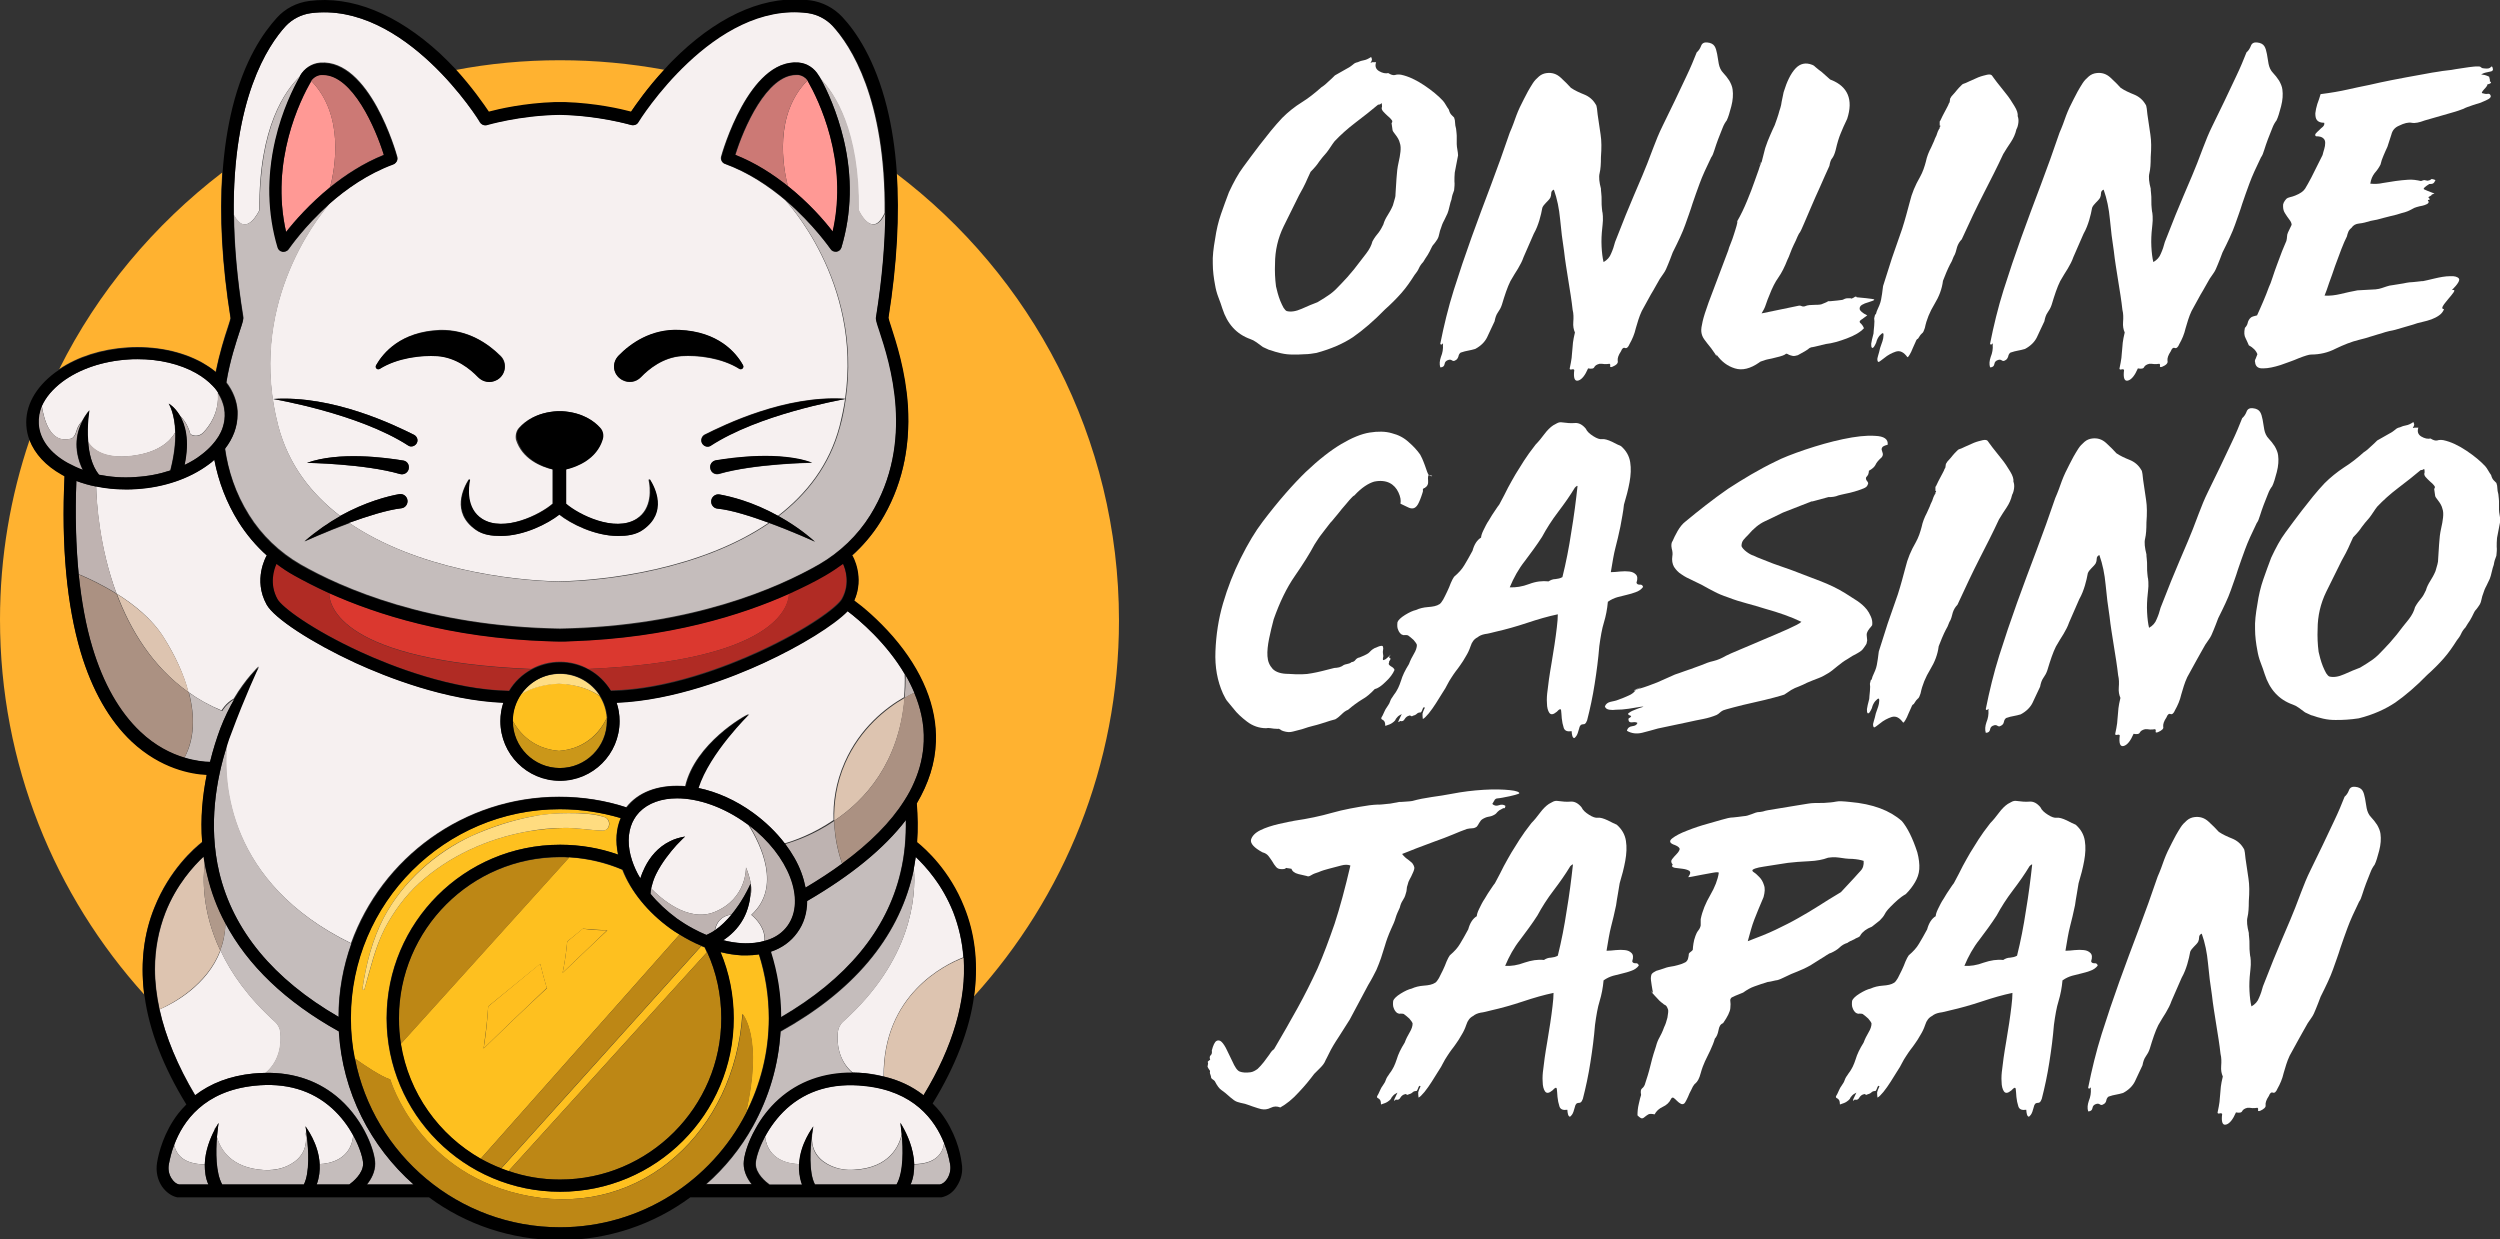
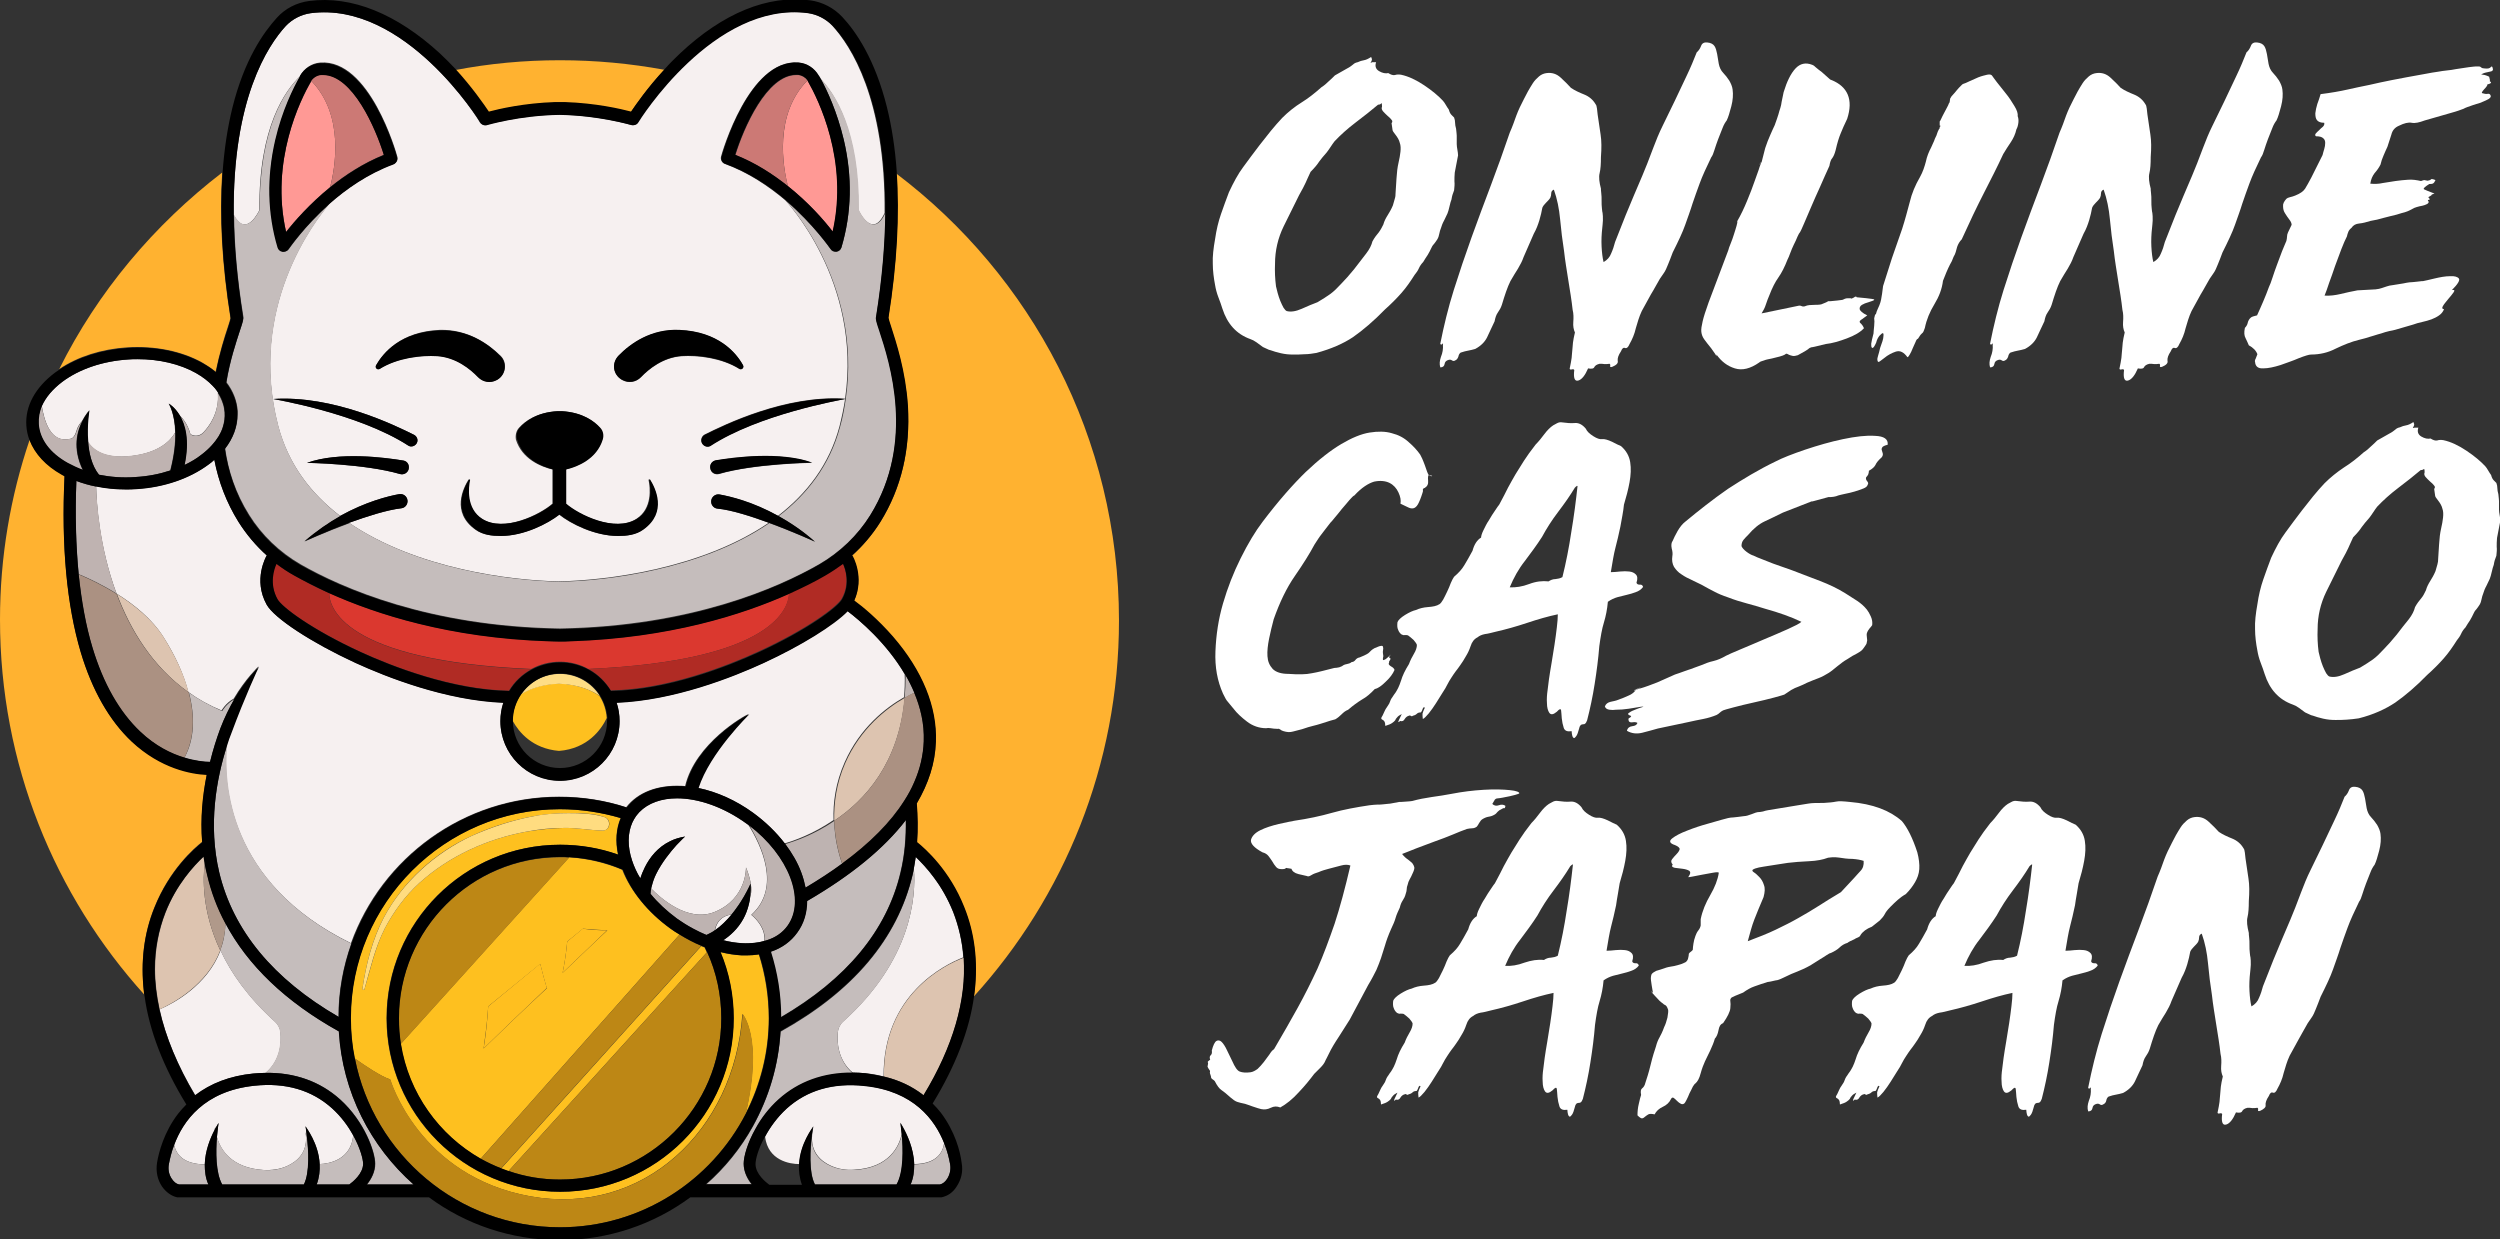
<svg xmlns="http://www.w3.org/2000/svg" version="1.1" id="Layer_1" x="0px" y="0px" viewBox="0 0 759.4 376.5" style="enable-background:new 0 0 759.4 376.5;">
  <rect x="0" y="0" width="759.4" height="376.5" fill="#333333" stroke="none" />
  <style type="text/css">
	.st0{fill:#AF5A5A;}
	.st1{fill:none;}
	.st2{fill:#FFF1D8;}
	.st3{fill:#EB352F;}
	.st4{fill:#EEDBC4;}
	.st5{fill:#F2E368;}
	.st6{fill:#EACF4D;}
	.st7{fill:#E0B82F;}
	.st8{fill:#808080;}
	.st9{fill:#C7161F;}
	.st10{fill:#C4A129;}
	.st11{fill:#CEE1E4;}
	.st12{fill:#F1F6F7;}
	.st13{fill:#ED8600;}
	.st14{fill:#FF9E22;}
	.st15{fill:#07485E;}
	.st16{fill:#04303E;}
	.st17{fill:#D00050;}
	.st18{fill:#FF3C7D;}
	.st19{fill:#B3D1D6;}
	.st20{fill:#FFC377;}
	.st21{fill:#AA8080;}
	.st22{fill:#FFD8D5;}
	.st23{fill:#F9F6F6;}
	.st24{fill:#FBE2DD;}
	.st25{fill:#95D6A4;}
	.st26{fill:#78C2A4;}
	.st27{fill:#DD636E;}
	.st28{fill:#DA4A54;}
	.st29{fill:#665E66;}
	.st30{fill:#544F57;}
	.st31{fill:#FFD064;}
	.st32{fill:#FFC250;}
	.st33{fill:#FFFFFF;}
	.st34{fill:#4C8C67;}
	.st35{fill:#2C634C;}
	.st36{fill:#BF2B2B;}
	.st37{opacity:0.3;}
	.st38{fill:#FFB230;}
	.st39{fill:#FF9995;}
	.st40{fill:#DB382F;}
	.st41{fill:#FEC01F;}
	.st42{fill:#C5BDBC;}
	.st43{fill:#F6F0F0;}
	.st44{fill:#CC7975;}
	.st45{fill:#B02B24;}
	.st46{fill:#CB9719;}
	.st47{fill:#FEDD85;}
	.st48{fill:#BFB3B1;}
	.st49{fill:#DDC4B0;}
	.st50{fill:#AB9182;}
	.st51{fill:#B0998A;}
	.st52{fill:#BEB3B1;}
	.st53{fill:#BD8715;}
	.st54{fill:#FFBF1F;}
	.st55{fill:#FFDC80;}
</style>
  <g>
    <path class="st33" d="M418,18.9c-0.4,1.2-0.1,2.1,0.9,2.7c1,0.6,2,0.8,2.8,0.6c0.8,0.5,1.4,0.7,2,0.6c0.6-0.2,1.2-0.2,1.9-0.1   c2.3,0.5,4.6,1.6,7,3.2c2.4,1.6,4.3,3.2,5.7,4.7c0.3,0.3,0.6,0.8,0.9,1.3c0.3,0.5,0.6,1,0.9,1.4c0.2,0.8,0.5,1.3,0.8,1.6   s0.6,0.6,0.8,0.8c0.2,0.5,0.3,1.1,0.3,1.6c0,0.5,0.1,1.1,0.3,1.8c0.1,1,0.2,1.7,0.2,2.1c0,0.4,0,1.3,0,2.6c0,0.5,0.1,1.1,0.2,1.7   c0.1,0.6,0.2,1.2,0.2,1.7l-1,5.2c-0.1,1-0.1,1.9-0.1,2.7c0.1,0.8,0,1.7-0.1,2.7c-0.2,0.6-0.4,1.1-0.5,1.4c-0.1,0.3-0.2,0.8-0.3,1.4   c-0.2,0.5-0.4,1.2-0.6,2.1c-0.2,0.9-0.4,1.6-0.6,2.1c-0.2,0.5-0.6,1.2-1,2.1c-0.5,0.9-0.8,1.7-1,2.4c-0.2,0.5-0.4,1.1-0.5,1.7   c-0.1,0.6-0.3,1.2-0.6,1.7c-0.3,0.5-0.7,1-1,1.4c-0.4,0.4-0.7,0.9-0.9,1.4c-0.2,0.5-0.6,1.2-1,1.9c-0.5,0.7-0.9,1.4-1.4,2.2   c-0.5,0.5-1,1.2-1.3,1.9c-0.3,0.7-0.8,1.4-1.3,2c-1.2,1.9-2.5,3.8-4,5.5c-1.5,1.7-3.2,3.4-5,5c-3.4,3.5-6.7,6.3-9.7,8.4   c-3,2-6.7,3.6-11.1,4.8c-1.2,0.2-2.4,0.4-3.6,0.4c-1.2,0.1-2.4,0.1-3.5,0.1c-1.2,0-2.4-0.1-3.7-0.4c-1.3-0.3-2.3-0.6-3.1-0.9   c-0.4-0.1-0.8-0.2-1.1-0.4c-0.3-0.2-0.8-0.3-1.3-0.6c-0.5-0.4-1.2-0.9-1.9-1.4c-0.7-0.5-1.3-0.8-1.9-1c-4.2-1.5-7-4.6-8.5-9.3   c-0.3-1-0.7-2.1-1.2-3.4c-0.5-1.3-0.8-2.5-1-3.7c-0.4-2.1-0.7-4.3-0.7-6.5c-0.1-2.2,0.2-4.7,0.7-7.5c0.4-2.8,1-5.3,1.8-7.6   c0.8-2.3,1.6-4.5,2.4-6.6c1.4-3,2.8-5.6,4.3-7.6c1.5-2.1,3.2-4.3,5-6.7c1.1-1.4,2.2-2.8,3.4-4.3c1.2-1.5,2.4-2.8,3.5-4   c1.8-1.8,3.8-3.4,5.9-4.7c2.1-1.3,4.1-2.9,6-4.6c0.8-0.5,1.5-1.1,2.2-1.8c0.7-0.6,1.3-1.2,1.9-1.8l3.7-2.1c0.8-0.4,1.3-0.8,1.8-1.2   c0.4-0.4,0.9-0.6,1.4-0.7c0.6-0.3,1.3-0.5,1.9-0.6c0.6-0.1,1.3-0.4,2.2-1c0.2,0.4,0.3,0.8,0.2,1c-0.1,0.3-0.2,0.5-0.3,0.6   c-0.1,0.1-0.1,0.2,0.2,0.2C416.4,18.8,417,18.9,418,18.9z M418.6,31.8c-2,1.7-4.3,3.5-6.8,5.4c-2.5,1.9-4.6,3.8-6.4,5.7   c-0.4,0.5-0.8,1.1-1.2,1.7c-0.4,0.6-0.8,1.2-1.2,1.7c-1,1.1-1.7,2-2.3,2.8c-0.5,0.8-1.4,1.9-2.6,3.1c-0.6,1.4-1.2,2.5-1.5,3.3   c-0.4,0.8-1,2.1-2,3.8c-1.4,2.8-3,6-4.7,9.5c-1.7,3.5-2.6,7.3-2.6,11.3c-0.1,2.3,0,4.6,0.3,6.9c0.1,0.5,0.3,1.2,0.5,2   c0.2,0.8,0.5,1.6,0.8,2.4s0.7,1.5,1,2.1c0.4,0.6,0.7,0.9,1,1c1.2,0.3,2.7,0.1,4.5-0.7c1.8-0.8,3.4-1.5,4.8-2   c1.5-0.9,2.8-1.7,3.9-2.5c1.1-0.8,2.2-1.9,3.3-3.1c1.2-1.2,2.5-2.7,3.9-4.4c1.4-1.8,2.6-3.4,3.7-4.8c1-1.3,1.6-2.5,1.9-3.7   c0.6-1.1,1.3-2,1.9-2.7c0.6-0.8,1-1.6,1.4-2.4c0.3-1.1,0.8-2,1.3-2.8c0.5-0.8,1.1-1.8,1.6-3c0.2-0.8,0.4-1.4,0.6-2.1   c0.2-0.6,0.2-1.1,0.2-1.4l0.3-4.7c0.1-1.8,0.3-3.4,0.6-4.7c0.3-1.3,0.5-2.4,0.6-3.4c0.1-1,0.1-1.9-0.2-2.7   c-0.2-0.9-0.7-1.7-1.4-2.6c-0.5-0.6-0.8-1.1-0.8-1.3c0-0.2-0.1-0.9-0.3-2.1c0.3-0.3,0.3-0.7,0-1c-0.3-0.4-0.7-0.8-1.2-1.2   c-0.5-0.4-0.9-0.9-1.4-1.4c-0.4-0.5-0.5-0.9-0.3-1.4c0-0.9-0.1-1.2-0.3-1C419.5,31.6,419.1,31.8,418.6,31.8z" />
    <path class="st33" d="M489.8,111.4c-0.5,0.2-0.8,0.1-0.7-0.2c0.1-0.4,0-0.6-0.2-0.7c-0.5,0.1-1,0.1-1.5,0.1c-0.5-0.1-1-0.1-1.5-0.1   c-0.9,0.2-1.4,0.6-1.6,1c-0.2,0.5-0.9,0.6-1.9,0.4c-0.9,2.1-1.9,3.4-3,3.7s-1.5-0.8-1.2-3.2c-0.1-0.2-0.3-0.3-0.7-0.2   c-0.4,0.1-0.6,0.1-0.7-0.2c0.3-1.4,0.5-2.5,0.6-3.3c0.1-0.8,0.1-1.6,0.2-2.3c0.1-0.7,0.1-1.5,0.2-2.3c0.1-0.8,0.3-1.9,0.6-3.1   c-0.4-0.9-0.6-1.9-0.5-3.2c0.1-1.3,0.1-2.5-0.2-3.7c-0.3-2.8-0.8-5.8-1.3-8.9c-0.5-3.2-1-6.1-1.3-8.9c-0.5-3.2-0.9-6.4-1.2-9.7   c-0.3-3.2-0.9-6.2-1.9-9c-0.5,0.2-0.8,0.6-0.8,1.1c0,0.5-0.1,1-0.3,1.4c-0.3,0.5-0.8,1-1.3,1.5c-0.5,0.5-0.9,1-1.1,1.5   c-0.2,1.2-0.5,2.4-0.9,3.8c-0.4,1.3-0.9,2.7-1.7,4.1l-3.1,7.1c-0.4,1.2-1,2.3-1.7,3.5c-0.7,1.1-1.5,2.4-2.3,3.8   c-0.9,1.8-1.7,4.2-2.6,7.2c-0.3,0.9-0.7,1.6-1.2,2.3c-0.5,0.7-0.8,1.6-1,2.7c-0.9,1.8-1.6,3.5-2.3,4.9c-0.7,1.4-1.9,2.6-3.6,3.5   c-0.8,0.2-1.4,0.4-2.1,0.5c-0.6,0.1-1.4,0.3-2.3,0.6c-0.3,0.2-0.6,0.6-0.7,1.2c-0.2,0.6-0.5,1-1,1.2c-0.3,0.2-0.6,0.2-0.9,0   c-0.3-0.2-0.6-0.3-1-0.2c-0.8,0.2-1.2,0.6-1.3,1.3c-0.1,0.6-0.5,1-1.3,1c-0.3-1-0.2-2,0.2-3.2c0.5-1.2,0.7-2.4,0.6-3.7   c0.1-0.4,0-0.5-0.2-0.2c-0.3,0.3-0.5,0.2-0.6-0.1c1.1-5.5,2.4-10.9,4.1-16.3c1.7-5.4,3.5-10.7,5.4-16c1.9-5.3,3.9-10.6,5.9-15.9   c2-5.3,3.9-10.6,5.7-15.9c0.8-1.8,1.4-3.5,2-5.2c0.6-1.6,1.4-3.3,2.3-5c0.3-0.6,0.7-1.4,1.2-2.3c0.5-0.9,1-1.7,1.5-2.5   c0.5-0.8,1.2-1.5,1.9-2.1c0.7-0.6,1.5-0.9,2.3-1c1.6-0.2,3,0.2,4.3,1.4c1.2,1.1,2.3,2.2,3.1,3.1c1.2,0.8,2.5,1.4,4,2   c1.5,0.6,2.7,1.6,3.5,3c0.2,0.2,0.3,0.6,0.4,1.3c0.1,0.6,0.1,1.2,0.2,1.8c0.3,2.1,0.6,4.2,0.9,6.1c0.3,1.9,0.3,4.2,0.1,6.8   c0,2-0.1,3.7-0.4,4.9c-0.3,1.2-0.1,2.8,0.4,4.7c0,0.2,0,0.7,0.1,1.4c0.1,0.7,0.1,1.4,0.1,2.3c0,0.8,0,1.6,0.1,2.3   c0.1,0.8,0.1,1.2,0.2,1.4c0.1,0.5,0.1,1.3,0.1,2.3c-0.1,1-0.1,1.7-0.2,2.3c-0.2,1.8-0.3,3.7-0.2,5.6c0.1,1.9,0.3,3.5,0.6,4.7   c1.1-0.6,1.9-1.5,2.3-2.6c0.5-1.1,0.9-2.3,1.2-3.5c1.3-3.3,2.4-6,3.2-8.1c0.9-2.1,1.7-4.1,2.5-6c0.8-1.9,1.7-4,2.6-6.1   c0.9-2.1,2-4.9,3.3-8.4c0.8-2.1,1.7-4.4,2.9-6.8c1.2-2.4,2.4-4.9,3.6-7.4c1.2-2.5,2.4-5,3.6-7.6c1.2-2.5,2.2-4.9,3.1-7.2   c0.5-0.4,1-1.1,1.3-1.9c0.3-0.9,1-1.2,1.9-1.1c1.1,0.1,1.8,0.5,2.2,1.1c0.4,0.6,0.6,1.4,0.8,2.4c0.2,1,0.3,2,0.5,3   c0.2,1,0.6,2,1.4,2.8c0.6,0.6,1.2,1.4,1.8,2.3c0.5,0.9,0.9,1.8,1,2.7c0.2,1.5,0.1,3.2-0.4,5.1c-0.5,1.9-0.9,3.3-1.4,4.3   c-0.4,0.5-0.9,1.3-1.3,2.4c-0.4,1.1-0.9,2.2-1.3,3.3c-0.4,1.1-0.8,2.2-1.1,3.2c-0.3,1-0.6,1.8-1,2.3c-1.5,3.1-2.7,5.7-3.5,7.9   c-0.8,2.1-1.5,4.2-2.2,6.2c-0.6,2-1.4,4.1-2.2,6.4c-0.8,2.3-2.1,5-3.8,8.4c-0.5,1.4-1,2.6-1.4,3.6c-0.4,1-0.8,2-1.4,2.8l-1.1,1.6   c-0.9,1.5-1.7,3.1-2.7,4.7c-0.9,1.7-1.9,3.4-2.8,5.1c-0.8,1.7-1.3,3.5-1.8,5.2c-0.4,1.8-1.1,3.4-1.9,4.8c-0.4,1-0.9,1.4-1.4,1.2   c-0.5-0.2-0.9,0.2-1.2,1c-0.8,1.2-1.1,2.1-1,2.9C491.6,110.3,491,110.9,489.8,111.4z" />
    <path class="st33" d="M546.2,92.9c0.3-0.1,0.7-0.1,1.1,0.1c0.4,0.2,0.9,0.1,1.3-0.1c0.5-0.2,1.4-0.3,2.7-0.3s2-0.1,2.3-0.3   c0.8-0.3,1.2-0.5,1.4-0.6c0.2-0.1,0.3-0.2,0.3-0.2c0.1,0,0.2,0,0.6,0c0.3,0,1-0.1,2.1-0.2c0.9-0.1,1.4-0.2,1.6-0.2   c0.2-0.1,0.4-0.1,0.5-0.2c0.1-0.1,0.3-0.1,0.5-0.2c0.2-0.1,0.7-0.1,1.6-0.1c0.1,0.2,0.4,0.1,0.9-0.2c0.5-0.4,0.8-0.4,0.9-0.1   c2.4,0.2,3.9,0.4,4.6,0.5c0.7,0.1,0.9,0.2,0.6,0.4c-0.3,0.2-0.8,0.3-1.6,0.6c-0.8,0.2-1.5,0.5-2,0.8c-0.5,0.3-0.8,0.8-0.7,1.3   c0.1,0.5,0.8,1.2,2.3,1.9c-0.9,0.6-1.4,1.1-1.8,1.3c-0.3,0.2-0.5,0.4-0.5,0.6c0,0.2,0.1,0.4,0.4,0.6c0.3,0.3,0.6,0.7,0.9,1.4   c-1.1,1.2-2.8,2.2-5.2,3.1c-2.4,0.9-4.5,1.5-6.4,1.7c-1.7,0.4-2.8,0.7-3.3,0.8c-0.5,0.1-0.9,0.2-1.1,0.2c-0.3,0.1-0.6,0.2-1,0.6   c-0.4,0.3-1.4,0.9-3.1,1.8c-0.6,0.2-1.2,0.3-1.6,0.2c-0.4-0.1-0.8-0.2-1-0.3c-0.2-0.1-0.4-0.2-0.6-0.3c-0.2-0.1-0.4-0.1-0.7,0.2   c-0.3,0.2-0.9,0.4-1.6,0.6c-0.8,0.2-1.6,0.4-2.4,0.6c-0.9,0.2-1.7,0.3-2.4,0.6c-0.8,0.2-1.2,0.4-1.4,0.6c-2.7,1.9-5.2,2.5-7.4,1.8   c-2.3-0.7-4.1-2.1-5.6-4.2c0,0.4,0,0.6,0,0.5c0-0.1-0.5-0.9-1.6-2.4c-0.9-1.1-1.6-2-2.1-2.7c-0.5-0.7-0.8-1.4-0.9-2.3   c-0.1-0.8,0.1-1.9,0.4-3.2c0.3-1.3,0.9-3.2,1.8-5.7l6-15.9c0.1-0.4,0.3-1.1,0.7-2c0.4-0.9,0.7-1.9,1-2.8c0.3-1,0.6-1.8,0.8-2.6   c0.2-0.7,0.3-1.2,0.2-1.4c1.1-1.9,2.1-4,3-6.2c0.9-2.2,1.7-4.2,2.3-6c0.6-1.8,1.2-3.2,1.5-4.3c0.4-1.1,0.6-1.6,0.6-1.4l1.1-4.3   c0.5-1.5,1-2.8,1.5-3.9c0.5-1.1,0.9-2.1,1.4-3.1c0.5-1.4,0.9-2.5,1.1-3.2c0.2-0.8,0.4-1.4,0.6-2c0.2-0.6,0.3-1.2,0.4-1.9   c0.1-0.6,0.3-1.6,0.6-2.9c1-3.3,2.2-5.7,3.6-7.2c1.4-1.5,3.1-1.9,5.1-1.1c0.1,0,0.5,0.2,1,0.7c0.6,0.5,1.2,1,1.9,1.5   c0.6,0.5,1.2,1.1,1.8,1.6c0.5,0.5,0.9,0.8,1.1,0.8c5,2,6.7,6,4.8,11.8c-0.9,1.8-1.5,3.3-2,4.5c-0.5,1.2-1,2.8-1.5,5   c-0.3,1.2-0.7,2-1,2.4c-0.4,0.4-0.7,1.2-0.9,2.4c-1,2.1-1.9,4.3-2.9,6.5c-1,2.2-1.9,4.2-2.7,6.1c-0.8,1.9-1.5,3.5-2.1,4.9   c-0.6,1.4-1,2.3-1.2,2.6c-0.2,0.2-0.5,0.7-0.8,1.4c-0.3,0.8-0.7,1.6-1.1,2.4c-0.4,0.9-0.8,1.7-1.1,2.6c-0.3,0.9-0.6,1.5-0.8,1.9   c-0.9,2.3-1.8,4.1-2.8,5.5c-1,1.4-1.9,3.2-2.7,5.3c-0.4,1-0.8,1.9-1.1,2.9c-0.3,1-0.8,1.9-1.3,2.7L546.2,92.9z M534.7,49.5   c0-0.1,0.1-0.2,0.2-0.3c-0.2,0.4-0.3,0.7-0.4,0.8C534.4,50.1,534.5,49.9,534.7,49.5z" />
    <path class="st33" d="M582.6,102.9c-0.2,0-0.5,0.3-0.7,0.9c-0.3,0.6-0.6,1.3-0.9,2c-0.3,0.8-0.6,1.4-0.9,1.9   c-0.3,0.5-0.5,0.8-0.7,0.8c-1.1-1.5-2.2-2.1-3.5-1.7c-1.2,0.4-2.4,1-3.6,2c-0.8,0.6-1.3,1-1.5,1.1c-0.3,0.1-0.4,0-0.5-0.4   c-0.1-0.4,0-0.9,0.2-1.5c0.2-0.6,0.4-1.4,0.6-2.3c0.6-1.6,1-2.8,1-3.5c0.1-0.7,0-1-0.2-1s-0.5,0.3-1,0.8c-0.4,0.5-0.8,1.2-1,2.1   c-0.2,0.5-0.5,1-0.7,1.3c-0.3,0.3-0.5,0.4-0.6,0.2c-0.2-0.2-0.2-0.6-0.2-1.2c0.1-0.6,0.3-1.7,0.7-3.1c0-0.4,0.1-1.2,0.2-2.3   c0.1-1.1,0.1-1.8,0-2.3c0.2-0.9,0.3-1.3,0.4-1.2c0.1,0.1,0.2-0.3,0.4-1c0.6-1.3,1.1-2.4,1.3-3.5c0.2-1,0.4-2.4,0.6-4.1   c0.9-2.8,1.8-5.6,2.7-8.5c1-2.9,2-5.8,3.1-8.9c0.9-2.8,1.6-5.5,2.3-8.1c0.6-2.6,1.7-5.2,3.1-7.6c0.9-1.6,1.4-3.2,1.8-4.7   c0.3-1.5,0.9-3,1.6-4.3c0.4-0.9,0.7-1.5,0.9-2c0.2-0.5,0.3-0.9,0.5-1.2c0.2-0.3,0.3-0.7,0.4-1c0.1-0.4,0.3-0.8,0.6-1.4l0.2-0.2   v-0.3c0-0.1,0-0.2,0.1-0.2c0.1,0,0.1-0.1,0.1-0.2c0-0.1,0-0.2-0.1-0.2c-0.1,0-0.1,0.1-0.1,0.2v-1.4c0.1-0.1,0.3-0.4,0.5-0.9   c0.2-0.5,0.5-1,0.8-1.6c0.3-0.6,0.6-1.2,0.9-1.7c0.3-0.5,0.5-1,0.6-1.3c0.2-0.2,0.3-0.5,0.3-0.9c0-0.4,0.1-0.7,0.3-0.9   c0-0.1,0.2-0.4,0.6-0.8c0.4-0.4,0.8-0.9,1.2-1.4c0.4-0.5,0.8-0.9,1.2-1.3c0.4-0.4,0.6-0.6,0.7-0.6c0.4-0.1,1.1-0.4,1.9-0.8   c0.9-0.4,1.8-0.8,2.7-1.2c1-0.4,1.9-0.6,2.7-0.8c0.9-0.2,1.4,0,1.6,0.4c0.1,0.2,0.6,0.8,1.4,1.9c0.8,1,1.7,2.1,2.7,3.4   c1,1.2,1.8,2.5,2.6,3.8c0.8,1.3,1.1,2.3,1,3.1c0.2,0.5,0.3,1.2,0.2,2c-0.1,0.8-0.3,1.5-0.6,2c-0.3,1.4-0.9,2.7-1.7,3.9   c-0.8,1.2-1.6,2.4-2.3,3.6c-1.8,3.9-3.8,7.8-5.9,11.9c-2.1,4.1-4.3,8.7-6.7,14c-0.6,0.6-1.1,1.4-1.4,2.3c-0.3,1.3-0.6,2.1-0.7,2.3   c-0.2,0.3-0.5,0.9-0.9,2c-0.9,1.6-1.4,2.8-1.7,3.5c-0.3,0.7-0.6,1.5-1,2.5c-0.3,2.5-1.2,4.8-2.6,7.1c-1.4,2.3-2.4,4.7-2.9,7.2   c-0.3,0.9-0.5,1.3-0.6,1.4c-0.1,0.1-0.2,0.2-0.2,0.2c-0.1,0-0.1,0.1-0.2,0.2C583.3,101.7,583.1,102.2,582.6,102.9z M589.1,39.3   c0-0.1,0-0.2,0.1-0.4c0.1-0.2,0.1-0.3,0.1-0.4v0.3C589.2,39.1,589.2,39.2,589.1,39.3z" />
    <path class="st33" d="M656.8,111.4c-0.5,0.2-0.8,0.1-0.7-0.2c0.1-0.4,0-0.6-0.2-0.7c-0.5,0.1-1,0.1-1.5,0.1c-0.5-0.1-1-0.1-1.5-0.1   c-0.9,0.2-1.4,0.6-1.6,1c-0.2,0.5-0.9,0.6-1.9,0.4c-0.9,2.1-1.9,3.4-3,3.7s-1.5-0.8-1.2-3.2c-0.1-0.2-0.3-0.3-0.7-0.2   c-0.4,0.1-0.6,0.1-0.7-0.2c0.3-1.4,0.5-2.5,0.6-3.3c0.1-0.8,0.1-1.6,0.2-2.3c0.1-0.7,0.1-1.5,0.2-2.3c0.1-0.8,0.3-1.9,0.6-3.1   c-0.4-0.9-0.6-1.9-0.5-3.2c0.1-1.3,0.1-2.5-0.2-3.7c-0.3-2.8-0.8-5.8-1.3-8.9c-0.5-3.2-1-6.1-1.3-8.9c-0.5-3.2-0.9-6.4-1.2-9.7   c-0.3-3.2-0.9-6.2-1.9-9c-0.5,0.2-0.8,0.6-0.8,1.1c0,0.5-0.1,1-0.3,1.4c-0.3,0.5-0.8,1-1.3,1.5c-0.5,0.5-0.9,1-1.1,1.5   c-0.2,1.2-0.5,2.4-0.9,3.8c-0.4,1.3-0.9,2.7-1.7,4.1l-3.1,7.1c-0.4,1.2-1,2.3-1.7,3.5c-0.7,1.1-1.5,2.4-2.3,3.8   c-0.9,1.8-1.7,4.2-2.6,7.2c-0.3,0.9-0.7,1.6-1.2,2.3c-0.5,0.7-0.8,1.6-1,2.7c-0.9,1.8-1.6,3.5-2.3,4.9c-0.7,1.4-1.9,2.6-3.6,3.5   c-0.8,0.2-1.4,0.4-2.1,0.5c-0.6,0.1-1.4,0.3-2.3,0.6c-0.3,0.2-0.6,0.6-0.7,1.2c-0.2,0.6-0.5,1-1,1.2c-0.3,0.2-0.6,0.2-0.9,0   c-0.3-0.2-0.6-0.3-1-0.2c-0.8,0.2-1.2,0.6-1.3,1.3c-0.1,0.6-0.5,1-1.3,1c-0.3-1-0.2-2,0.2-3.2c0.5-1.2,0.7-2.4,0.6-3.7   c0.1-0.4,0-0.5-0.2-0.2c-0.3,0.3-0.5,0.2-0.6-0.1c1.1-5.5,2.4-10.9,4.1-16.3c1.7-5.4,3.5-10.7,5.4-16c1.9-5.3,3.9-10.6,5.9-15.9   c2-5.3,3.9-10.6,5.7-15.9c0.8-1.8,1.4-3.5,2-5.2c0.6-1.6,1.4-3.3,2.3-5c0.3-0.6,0.7-1.4,1.2-2.3c0.5-0.9,1-1.7,1.5-2.5   c0.5-0.8,1.2-1.5,1.9-2.1c0.7-0.6,1.5-0.9,2.3-1c1.6-0.2,3,0.2,4.3,1.4c1.2,1.1,2.3,2.2,3.1,3.1c1.2,0.8,2.5,1.4,4,2   c1.5,0.6,2.7,1.6,3.5,3c0.2,0.2,0.3,0.6,0.4,1.3c0.1,0.6,0.1,1.2,0.2,1.8c0.3,2.1,0.6,4.2,0.9,6.1c0.3,1.9,0.3,4.2,0.1,6.8   c0,2-0.1,3.7-0.4,4.9c-0.3,1.2-0.1,2.8,0.4,4.7c0,0.2,0,0.7,0.1,1.4c0.1,0.7,0.1,1.4,0.1,2.3c0,0.8,0,1.6,0.1,2.3   c0.1,0.8,0.1,1.2,0.2,1.4c0.1,0.5,0.1,1.3,0.1,2.3c-0.1,1-0.1,1.7-0.2,2.3c-0.2,1.8-0.3,3.7-0.2,5.6c0.1,1.9,0.3,3.5,0.6,4.7   c1.1-0.6,1.9-1.5,2.3-2.6c0.5-1.1,0.9-2.3,1.2-3.5c1.3-3.3,2.4-6,3.2-8.1c0.9-2.1,1.7-4.1,2.5-6c0.8-1.9,1.7-4,2.6-6.1   c0.9-2.1,2-4.9,3.3-8.4c0.8-2.1,1.7-4.4,2.9-6.8c1.2-2.4,2.4-4.9,3.6-7.4c1.2-2.5,2.4-5,3.6-7.6c1.2-2.5,2.2-4.9,3.1-7.2   c0.5-0.4,1-1.1,1.3-1.9c0.3-0.9,1-1.2,1.9-1.1c1.1,0.1,1.8,0.5,2.2,1.1c0.4,0.6,0.6,1.4,0.8,2.4c0.2,1,0.3,2,0.5,3   c0.2,1,0.6,2,1.4,2.8c0.6,0.6,1.2,1.4,1.8,2.3c0.5,0.9,0.9,1.8,1,2.7c0.2,1.5,0.1,3.2-0.4,5.1c-0.5,1.9-0.9,3.3-1.4,4.3   c-0.4,0.5-0.9,1.3-1.3,2.4c-0.4,1.1-0.9,2.2-1.3,3.3c-0.4,1.1-0.8,2.2-1.1,3.2c-0.3,1-0.6,1.8-1,2.3c-1.5,3.1-2.7,5.7-3.5,7.9   c-0.8,2.1-1.5,4.2-2.2,6.2c-0.6,2-1.4,4.1-2.2,6.4c-0.8,2.3-2.1,5-3.8,8.4c-0.5,1.4-1,2.6-1.4,3.6c-0.4,1-0.8,2-1.4,2.8l-1.1,1.6   c-0.9,1.5-1.7,3.1-2.7,4.7c-0.9,1.7-1.9,3.4-2.8,5.1c-0.8,1.7-1.3,3.5-1.8,5.2c-0.4,1.8-1.1,3.4-1.9,4.8c-0.4,1-0.9,1.4-1.4,1.2   c-0.5-0.2-0.9,0.2-1.2,1c-0.8,1.2-1.1,2.1-1,2.9C658.6,110.3,658,110.9,656.8,111.4z" />
    <path class="st33" d="M756.3,24.7c0.4,0.2,0.5,0.4,0.2,0.6c-0.3,0.2-0.6,0.3-0.9,0.3c0,0.3-0.3,0.8-1,1.5c-0.6,0.7-0.9,1.1-0.6,1.2   c0.6,0.2,1.2,0.3,1.7,0.2c0.5-0.1,0.8,0.2,0.9,0.7c0,0.3-0.2,0.6-0.7,0.9c-0.5,0.3-1,0.5-1.7,0.8c-0.6,0.3-1.3,0.5-2,0.7   c-0.7,0.2-1.2,0.4-1.5,0.5c-1,0.3-1.6,0.6-1.9,0.7c-0.3,0.2-0.6,0.3-0.9,0.4c-0.3,0.1-0.6,0.2-1.1,0.4c-0.5,0.2-1.3,0.4-2.3,0.7   l-8,2.3c-1.6,0.6-2.9,0.9-3.9,0.7c-1-0.2-2.3,0.1-3.9,0.9c-1.2,0.5-2,1.4-2.3,2.7c-0.4,1.3-0.8,2.5-1.2,3.7   c-0.4,0.9-0.8,1.7-1.2,2.7c-0.4,0.9-0.7,1.8-0.9,2.7c-0.5,1-1.1,1.8-1.8,2.6c-0.6,0.8-1.1,1.8-1.3,3.2c1.3,0.1,2.5,0.1,3.8-0.2   c1.2-0.2,2.5-0.4,3.8-0.6c1.3-0.2,2.6-0.3,3.9-0.4c1.3-0.1,2.6,0.1,3.9,0.4c0.5-0.2,0.9-0.3,1-0.3c0.1,0,0.4,0.1,1,0.2   c0.5-0.1,0.9-0.2,1-0.4c0.2-0.2,0.6-0.1,1.4,0.2c-0.2,0.5-0.5,0.9-0.7,1c-0.3,0.2-0.7,0.2-1.2,0.2c-1.4,0.9-1.9,1.4-1.6,1.6   c0.3,0.2,1.4,0.6,3.2,1.3c-0.6,0.2-0.9,0.3-0.9,0.4c0.1,0.1-0.3,0.3-1,0.7c0.5,0.5,0.6,0.8,0.2,0.8c-0.4,0-0.4,0.2-0.1,0.5   c0.1,0.3-0.1,0.6-0.5,0.8c-0.4,0.2-0.9,0.4-1.4,0.5c-0.5,0.1-1.1,0.2-1.7,0.4c-0.6,0.2-0.9,0.3-1,0.4c-0.9,0.5-1.7,0.9-2.4,1.1   c-0.8,0.2-1.7,0.5-2.7,0.8c-1.4,0.3-2.7,0.7-4,1c-1.3,0.4-2.6,0.7-3.9,0.9c-1.3,0.4-2.4,0.7-3.5,0.8c-1,0.1-1.8,0.5-2.3,1.3   c-0.5,0.4-0.9,0.9-1,1.3c-0.2,0.4-0.3,0.9-0.4,1.3c-0.5,1-1.1,2.3-1.7,3.9c-0.6,1.6-1.2,3.3-1.9,5.1c-0.6,1.8-1.2,3.5-1.8,5.1   c-0.5,1.6-1,2.9-1.4,3.9c1.6,0.1,3.2-0.1,4.9-0.5c1.7-0.4,3.4-0.8,5.1-1.1l5.5-0.3c0.8-0.1,1.4-0.2,1.9-0.4c0.5-0.2,1-0.3,1.5-0.5   c0.5-0.2,1.1-0.3,1.9-0.4c0.7-0.1,1.8-0.3,3.1-0.5c0.1,0,0.5-0.1,1-0.2c0.6-0.1,1.2-0.2,1.9-0.2c0.7-0.1,1.3-0.1,1.9-0.2   c0.6-0.1,1-0.1,1.2-0.1c0.6-0.1,1.8-0.4,3.5-0.8c1.7-0.4,3.3-0.7,4.7-0.7c1.4-0.1,2.3,0.2,2.7,0.7c0.4,0.5-0.3,1.7-2.1,3.5   c0.8-0.1,0.9,0.1,0.5,0.7c-0.4,0.6-1,1.3-1.6,2c-0.6,0.8-1.2,1.4-1.6,2.1c-0.4,0.6-0.3,1,0.3,1c-0.3,0.8-0.8,1.4-1.5,1.9   c-0.7,0.5-1.5,0.9-2.3,1.2c-0.9,0.3-1.8,0.6-2.8,0.8c-1,0.2-2,0.5-2.8,0.8l-5.5,1.6c-1.2,0.2-2.2,0.5-3,0.7   c-0.8,0.3-1.6,0.5-2.3,0.7c-0.7,0.2-1.5,0.5-2.3,0.7c-0.9,0.3-1.9,0.6-3.2,0.9c-2.5,0.6-4.9,1.6-7.2,2.7c-2.3,1.2-4.8,1.8-7.5,1.8   c-0.6,0-1.9,0.4-3.7,1.1c-1.8,0.8-3.7,1.4-5.6,2.1c-1.9,0.6-3.7,1-5.2,1c-1.6,0.1-2.4-0.6-2.5-1.9c-0.1-0.2-0.1-0.6,0.2-1.1   c0.2-0.5,0.4-1,0.5-1.3c-0.4-1.1-1.3-2-2.6-2.7c-0.3-0.8-0.7-1.5-1-2.2c-0.4-0.7-0.5-1.7-0.2-3.1c0.4-0.4,0.7-0.9,0.8-1.3   c0.1-0.4,0.2-0.8,0.4-1.1s0.4-0.6,0.7-0.8c0.3-0.2,0.9-0.4,1.8-0.6c0.6-1.4,1.3-2.8,1.9-4.3c0.6-1.4,1.2-2.9,1.7-4.3   c0.3-0.6,0.7-1.6,1.1-2.9c0.4-1.3,0.9-2.6,1.4-4c0.5-1.4,1-2.7,1.5-4c0.5-1.3,1-2.3,1.3-3.1c0.1-0.4,0.2-0.9,0.2-1.3   c0-0.4,0.1-0.9,0.3-1.3l1.1-2.3c0-0.4-0.2-1-0.7-1.6s-0.9-1.3-1.3-1.9c-0.4-0.6-0.6-1.3-0.6-2.1c-0.1-0.8,0.3-1.5,1-2.3   c0.2-0.2,0.6-0.4,1.1-0.5c0.5-0.1,1.1-0.3,1.6-0.5c1.5-0.6,2.5-1.3,3-2.1c0.5-0.8,1.1-1.9,1.9-3.4l3.4-6.8c0.1-0.5,0.3-1.1,0.5-1.8   c0.2-0.6,0.3-1.3,0.3-1.9c0-0.6-0.2-1.1-0.6-1.4c-0.4-0.4-1.1-0.6-2.2-0.6c-0.3-0.2-0.3-0.5-0.1-0.8c0.3-0.3,0.6-0.7,1-1   c0.4-0.4,0.8-0.8,1.2-1.1c0.4-0.4,0.5-0.8,0.4-1.2c-1.1,0-1.8-0.3-2.2-0.8c-0.4-0.5-0.5-1.2-0.5-2.1c0.1-0.9,0.3-1.8,0.6-2.8   c0.4-1,0.7-2,1-3c3.2-0.4,6-0.9,8.2-1.4c2.3-0.5,4.5-1,6.6-1.4c2.1-0.5,4.5-1,7-1.5c2.5-0.5,5.8-1.1,9.7-1.8   c1.7-0.3,3.1-0.6,4.1-0.7c1-0.2,2-0.3,2.8-0.4c0.9-0.1,1.8-0.2,2.7-0.4c1-0.2,2.3-0.3,4-0.6c1-0.1,1.6-0.2,1.9-0.2   c0.3,0,0.7,0,1.2,0c0.2,0,0.4,0.1,0.6,0.3c0.2,0.2,0.6,0.3,1.1,0.3c0.9,0.1,1.4,0,1.8-0.4c0.3-0.4,0.5-0.2,0.6,0.4   c0.2,0.5-0.1,0.9-1,1c-0.9,0.2-1.6,0.3-2.1,0.6c-0.4,0.1-0.5,0.2-0.3,0.2c0.2,0.1,0.5,0.1,1,0.2c0.4,0.1,0.9,0.3,1.3,0.5   C756.3,24.1,756.4,24.3,756.3,24.7z" />
    <path class="st33" d="M411.4,150.5c-0.3,0.1-0.8,0.6-1.5,1.4c-0.7,0.8-1.4,1.7-2.3,2.7c-0.8,1-1.5,1.9-2.2,2.7   c-0.6,0.8-1.1,1.3-1.3,1.5c-1.9,2.5-3.2,4.1-3.7,4.9c-0.5,0.8-0.9,1.4-1.1,1.7c-1.5,2.8-3.5,6-6,9.6c-2.5,3.6-4.6,8-6.4,13.1   c-0.5,1.9-1,3.9-1.4,5.9c-0.4,2-0.6,3.8-0.5,5.3c0.1,1.6,0.6,2.8,1.6,3.9c1,1,2.6,1.5,4.8,1.5c2.9,0.2,5.3,0.2,7.1-0.2   c1.8-0.3,4.1-0.9,6.8-1.6c0.5,0,1-0.1,1.5-0.2c0.5-0.2,0.9-0.3,1.2-0.6c0.3-0.2,0.7-0.3,1.2-0.4c0.5-0.1,0.9-0.2,1.4-0.6   c0.4,0,0.8-0.2,1.1-0.6c0.3-0.4,0.7-0.7,1.3-0.8c1.1-0.4,1.8-0.8,2.2-1c0.4-0.2,0.6-0.4,0.8-0.6c0.2-0.2,0.3-0.3,0.5-0.5   c0.2-0.2,0.5-0.4,1-0.7c1-0.4,1.6-0.7,2-0.7c0.4-0.1,0.6,0.1,0.6,0.3c0.1,0.3,0.1,0.6,0,1.1c-0.1,0.5,0,1,0.1,1.7   c-0.2,0.9-0.2,1.3,0.1,1.2c0.3-0.1,0.6-0.2,1-0.6c0.4-0.3,0.7-0.6,1-0.9c0.3-0.3,0.2-0.2-0.1,0.2c-0.2,0.2-0.3,0.4-0.2,0.5   c0.1,0.1,0.1,0.2,0.2,0.2c0.1,0.1,0.2,0.1,0.2,0.2c0,0.1-0.1,0.3-0.3,0.6c0,0.1-0.1,0.2-0.2,0.2c0.1,0,0.1,0.2,0,0.5   c-0.2,0.3,0,0.6,0.6,1c0.6,0.3,1,0.7,1.1,1.1c-0.5,1.2-1.4,2.4-2.7,3.6c-1.2,1.2-2.3,2-3.3,2.2c-1.3,1.4-2.6,2.5-3.9,3.2   c-1.3,0.8-2.7,1.8-4.2,3.1c-0.8,0.3-1.4,0.8-2,1.4c-0.6,0.6-1.2,1.1-1.9,1.5c-1.2,0.3-2.1,0.6-2.7,0.8c-0.6,0.2-1.3,0.4-1.9,0.6   c-0.6,0.2-1.4,0.4-2.2,0.6c-0.8,0.2-1.9,0.5-3.3,1c-0.9,0.2-1.8,0.5-2.7,0.7c-1,0.3-1.9,0.2-2.9-0.1c-0.4-0.1-0.8-0.3-1-0.5   c-0.3-0.2-0.5-0.3-0.7-0.2c-0.9,0-1.6-0.1-2.2-0.2c-0.6-0.1-1-0.1-1.4,0c-2.1,0-4.1-0.7-5.8-2c-1.7-1.3-3.1-2.6-4-3.8   c-0.9-1.1-1.5-1.8-1.9-2.3c-0.4-0.4-0.8-1.2-1.4-2.4c-1.7-3.8-2.5-8-2.3-12.9s0.9-9.7,2.3-14.5c1.4-4.8,3.2-9.4,5.4-13.8   c2.2-4.4,4.4-8.1,6.7-11.1c4.7-6.2,9.1-11.2,13-15c4-3.8,7.6-6.6,10.8-8.5c3.2-1.9,6.1-3.1,8.6-3.5c2.5-0.4,4.8-0.4,6.8,0.2   c2,0.5,3.7,1.4,5.1,2.7c1.4,1.2,2.6,2.5,3.5,3.8c0.1,0.2,0.3,0.6,0.6,1.2c0.3,0.6,0.5,1.3,0.8,2c0.3,0.8,0.5,1.4,0.7,2   c0.2,0.6,0.4,0.9,0.5,1c-0.2,0.1-0.3,0.7-0.2,1.7c0.1,1-0.2,1.7-1,2.2c-0.4,0.1-0.6,0.3-0.6,0.6c0.1,0.3,0,0.6-0.1,0.9   c-0.5,1.6-1,2.8-1.4,3.5c-0.4,0.7-0.9,1.1-1.4,1.2c-0.5,0.1-1,0-1.6-0.3c-0.6-0.3-1.4-0.7-2.3-1.1c0.2-1,0-2.1-0.6-3.4   c-0.6-1.3-1.5-2.3-2.7-2.9c-1.2-0.6-2.8-0.8-4.7-0.4C415.7,146.8,413.6,148.1,411.4,150.5z M435,144.5c0.1,0.2-0.2,0.2-1,0   C434.3,144.4,434.6,144.4,435,144.5z" />
    <path class="st33" d="M492.2,160c-0.5,2.4-1,4.5-1.5,6.4c-0.5,1.9-0.9,4.4-1.4,7.4c0.9,0,1.8-0.1,2.8-0.2c1-0.1,2-0.1,2.8,0   c0.9,0.1,1.5,0.4,2,0.9s0.6,1.3,0.2,2.5c0.1,0.4,0.4,0.6,1,0.6c0.5-0.1,0.9,0.2,1,0.7c-0.6,0.8-1.4,1.3-2.3,1.6   c-0.9,0.3-1.7,0.6-2.7,0.8c-0.9,0.2-1.9,0.5-2.8,0.7c-1,0.3-1.9,0.7-2.9,1.4c-0.2,2.3-0.6,4.3-1.2,6.3c-0.6,1.9-1,4.3-1.4,7.2   c-0.3,3.8-0.8,7.6-1.4,11.4c-0.6,3.9-1.4,7.6-2.3,11.1c-0.2,0.5-0.4,0.9-0.6,1c-0.2,0.2-0.4,0.2-0.6,0.2c-0.3,0-0.5,0.1-0.7,0.2   c-0.2,0.2-0.4,0.5-0.5,1c-0.3,1.2-0.6,2-0.9,2.4c-0.3,0.4-0.5,0.6-0.7,0.6c-0.2-0.1-0.4-0.3-0.5-0.7c-0.1-0.4-0.2-0.9-0.2-1.4   c-1.3,0.2-2.1-0.1-2.4-1s-0.5-1.9-0.6-2.9c-0.1-1-0.1-1.8-0.2-2.4c-0.1-0.6-0.5-0.5-1.3,0.4c-1.1,0.9-1.8,1-2.3,0.3   c-0.4-0.6-0.7-1.6-0.7-2.9c-0.1-1.3,0-2.6,0.2-4c0.2-1.4,0.3-2.5,0.4-3.2c0.2-1.5,0.5-3.2,0.8-5c0.3-1.8,0.6-3.7,0.9-5.6   c0.3-1.9,0.5-3.6,0.7-5.2c0.2-1.6,0.3-3,0.3-4c-2.9,0.6-6,1.5-9.3,2.6c-3.3,1.1-6.5,2-9.6,2.7c-1.2,0.3-2.3,0.6-3.2,0.7   c-1,0.2-1.7,0.5-2.3,1c-1,0.5-1.7,1.4-2.1,2.7c-0.4,1.2-0.9,2.2-1.4,3c-0.6,1.1-1.2,2-1.7,2.7c-0.5,0.7-0.9,1.3-1.4,1.9   c-0.4,0.6-0.9,1.2-1.3,1.9c-0.4,0.6-0.9,1.4-1.4,2.4c-0.2,0.4-0.6,1.2-1.3,2.2c-0.6,1-1.3,2.1-2,3.2c-0.7,1.1-1.4,2.1-2.2,3.1   c-0.8,0.9-1.3,1.5-1.8,1.7c-0.1-0.6-0.1-1.2-0.1-1.6c0.1-0.4,0.3-1,0.7-1.8c-0.2-0.3-0.4-0.2-0.6,0.2c-0.2,0.5-0.3,0.9-0.6,1.2   c-0.5,0-0.9,0.1-1.2,0.4c-0.3,0.3-0.7,0.5-1.2,0.6c-0.2,0.2-0.4,0.2-0.6,0.1c-0.2-0.2-0.4-0.2-0.6-0.1c-0.5,0.1-1,0.5-1.3,1   c-0.3,0.6-0.8,0.8-1.4,0.6c-0.5,0.5-0.7,0.5-0.4-0.2c0.3-0.7,0.6-1.3,0.9-1.9c-0.6,0.3-1.1,0.6-1.4,1c-0.3,0.3-0.5,0.6-0.6,0.9   c-0.2,0.3-0.5,0.5-0.9,0.8c-0.4,0.3-1.1,0.6-2.1,0.9c0-0.6-0.1-1.1-0.3-1.4c-0.2-0.3-0.4-0.4-0.6-0.5c-0.2-0.1-0.3-0.2-0.3-0.3   c-0.1-0.2,0.1-0.5,0.4-1c0.3-0.6,0.5-1.1,0.6-1.3c0.1-0.2,0.2-0.4,0.3-0.6c0.1-0.2,0.2-0.3,0.4-0.6s0.4-0.6,0.7-1.1   c0.3-0.9,0.6-1.5,1-2c0.3-0.5,0.6-0.9,0.9-1.3c0.3-0.4,0.5-0.9,0.8-1.4c0.3-0.6,0.6-1.4,0.9-2.3c0.4-1.4,1.2-3.1,2.4-5   c0.4-1.1,0.9-2.1,1.5-3.1c0.6-1,0.9-1.9,0.9-2.7c-0.1-0.4-0.5-0.9-1-1.5c-0.6-0.6-1.2-1-1.7-1.4c-0.3-0.1-0.6-0.1-1-0.1   c-0.3,0.1-0.6,0-1-0.2c-0.4-0.3-0.8-0.8-1-1.4c-0.3-0.6-0.3-1.4-0.2-2.3c0.2-0.6,1-1.4,2.3-2.2c1.3-0.8,2.4-1.3,3.3-1.5   c1.1-0.5,2.3-0.8,3.7-0.9c1.4-0.1,2.6-0.3,3.5-0.9c0.3-0.2,0.7-0.7,1.1-1.4c0.4-0.7,0.8-1.6,1.2-2.4c0.4-0.9,0.8-1.7,1.1-2.6   c0.4-0.9,0.7-1.5,1-1.9c1.4-1.2,2.4-2.3,3.1-3.5c0.7-1.1,1.5-2.6,2.5-4.4c0.5-1.9,1.4-3.3,2.6-4c0-0.4,0.2-1.2,0.7-2.2   c0.5-1,1-2.1,1.7-3.1c0.6-1.1,1.3-2.1,1.9-3c0.6-0.9,1-1.5,1.2-1.7c1.1-2,2-3.8,2.7-5.2c0.8-1.4,1.5-2.8,2.3-4.1   c0.8-1.3,1.6-2.6,2.5-4c0.9-1.4,2.1-3.1,3.6-5c0.9-0.9,1.7-1.9,2.6-3.1c0.9-1.2,1.8-2.1,2.7-2.7c0.2-0.1,0.6-0.3,1.1-0.6   c0.5-0.3,1.1-0.4,1.6-0.3c1.4,0.2,2.7,0.3,3.9,0.2c1.2-0.1,2.3,0.5,3.3,1.7c0.4,0.9,1.2,1.6,2.3,2.3c1.1,0.7,2,1,2.7,0.9   c0.7-0.1,1.7,0.2,3,0.8c1.2,0.6,2.1,1.1,2.7,1.3c1.6,1.4,2.5,3,2.8,4.9c0.3,1.9,0.2,3.9-0.2,6.1c-0.4,2.2-1,4.5-1.7,6.8   C493.1,155.4,492.6,157.7,492.2,160z M478.9,147.7c-0.2,0.1-0.3,0.2-0.3,0.2c0,0.1-0.1,0.1-0.2,0.2c-1.5,2.5-3.2,4.9-5.1,7.4   c-1.9,2.5-3.5,5-4.9,7.6c-1.6,2.5-3.4,4.9-5.2,7.3c-1.9,2.4-3.4,5.1-4.6,8c1.8,0.1,3.8-0.2,5.9-1c2.1-0.8,4-1,5.9-0.8   c0.6-0.4,1.3-0.7,2.1-0.7c0.8-0.1,1.4-0.2,2.1-0.6c1.1-4.4,2-9,2.7-13.7c0.8-4.7,1.4-9.4,1.9-14H478.9z" />
    <path class="st33" d="M539.3,140.2c2.1-1.1,5.2-2.3,9-3.6c3.9-1.3,7.7-2.4,11.5-3.2c3.8-0.8,7.1-1.2,9.8-1c2.7,0.1,4,1,3.8,2.7   c-0.9,0.2-1.4,0.5-1.6,0.7c-0.2,0.3-0.3,0.6-0.2,0.9c0.1,0.3,0.2,0.7,0.3,1c0.1,0.4,0,0.8-0.3,1.2c-1,0.9-1.6,1.6-1.9,2.3   c-0.3,0.6-0.9,1.2-2,1.8c0,0.4-0.1,0.8-0.2,1.1c-0.2,0.3-0.3,0.6-0.6,0.8c-0.2,0.4-0.1,0.8,0.2,1.2c0.4,0.4,0.5,0.8,0.2,1.2   c-0.1,0.4-0.5,0.8-1.3,1.1c-0.8,0.3-1.6,0.6-2.6,0.9c-1,0.3-1.9,0.5-2.9,0.7c-1,0.2-1.7,0.4-2.1,0.5c-0.4,0.2-0.9,0.3-1.4,0.4   c-0.5,0.1-1.1,0.1-1.6,0.1l-4.8,1.3h-0.3l-8.7,3.4c-2,1-3.9,1.9-5.6,2.7c-1.7,0.8-3.4,2.2-5,4.1c-0.5,0.5-1,1-1.4,1.5   c-0.4,0.5-0.6,1.1-0.6,1.9c0.2,0.5,0.7,1.1,1.5,1.7c0.8,0.6,1.5,1,2.2,1.2c0.6,0.3,1.5,0.7,2.6,1.1c1.1,0.4,2.2,0.9,3.3,1.3   c1.1,0.4,2.3,0.8,3.4,1.2c1.1,0.4,2.1,0.7,2.8,1c2.8,1.1,5.5,2.1,8.1,3.1c2.6,1,5.2,2.2,7.6,3.7c1.2,0.8,2.4,1.5,3.6,2.3   c1.2,0.8,2.2,1.7,3,2.7c0.4,0.5,0.8,1.2,1.2,2.1c0.4,0.9,0.5,1.7,0.4,2.6c-0.2,0.3-0.5,0.7-0.8,1c-0.3,0.4-0.6,0.8-0.8,1.4   c-0.1,0.3-0.1,0.8,0,1.4c0.1,0.6,0.1,1,0,1.2c0,0.3-0.1,0.7-0.4,1.1c-0.3,0.4-0.5,0.8-0.7,1c-0.3,0.5-1,1-1.9,1.5   c-1,0.5-1.9,1-2.9,1.7c-1.1,0.6-2.1,1.4-3.1,2.2c-1,0.8-1.8,1.5-2.6,2c-1,0.6-2,1.2-3.1,1.6c-1.1,0.4-2.3,0.9-3.5,1.4   c-0.8,0.4-1.6,0.8-2.4,1.1c-0.9,0.3-1.7,0.7-2.4,1.1l-2.1,1.4c-0.2,0.1-1.3,0.4-3.1,0.9c-1.9,0.5-3.9,1-6.2,1.5s-4.3,1-6.2,1.5   c-1.9,0.5-2.9,0.8-3.1,0.9c-0.4,0.2-0.8,0.5-1,0.7c-0.3,0.3-0.6,0.5-1,0.7c-1.2,0.5-2.5,0.9-4,1.2c-1.5,0.3-3.1,0.6-4.8,1l-9,1.9   c-1.5,0.4-3.1,0.9-4.8,1.3c-1.7,0.4-3.2,0.2-4.6-0.6c0.2-0.9,0.8-1.3,1.6-1.4c0.9-0.1,1.4-0.4,1.6-1c-0.3-0.2-0.8-0.3-1.4-0.2   c-0.6,0.1-1,0-1.2-0.3c-0.2-0.5-0.2-0.9,0.1-1c0.3-0.1,0.5-0.3,0.6-0.6c-1-0.3-1.2-0.7-0.6-1c0.5-0.4,1.2-0.7,2-1   c0.8-0.3,1.5-0.6,2-0.7c0.5-0.2,0.4-0.2-0.5-0.1c-1.2,0.2-2.4,0.4-3.7,0.6c-1.3,0.2-2.6,0.3-3.9,0.3c-0.5,0.1-1.2,0.1-1.9,0   c-0.7-0.1-1.2-0.4-1.4-1c0.3-0.8,0.9-1.2,1.7-1.4c0.8-0.2,1.6-0.3,2.3-0.6c1.2-0.4,2.3-0.9,3.2-1.3c1-0.4,1.7-1,2.3-1.8l1-0.3   c1.8-0.5,3.6-1.2,5.4-1.9c1.8-0.8,3.6-1.6,5.4-2.4c1-0.3,1.7-0.6,2.3-0.8c0.6-0.2,1.2-0.4,1.7-0.6c0.5-0.2,1.1-0.3,1.7-0.6   c0.6-0.2,1.3-0.5,2.2-0.8c1.2-0.5,2.4-1,3.8-1.3c1.3-0.3,2.6-0.9,3.8-1.6c0.6-0.3,2.1-1,4.3-1.9s4.7-2,7.3-3.1   c2.6-1.1,5-2.1,7.2-3.1c2.2-1,3.6-1.7,4.1-2.2c-3.1-1.5-6.8-2.8-11.1-4c-1.7-0.5-3.5-1.1-5.5-1.6c-1.9-0.5-3.8-1.1-5.6-1.8   c-1.8-0.6-3.2-1.2-4.3-1.8c-1-0.5-2.3-1.2-3.9-2.1c-0.9-0.4-1.8-0.9-2.9-1.4c-1.1-0.5-2.1-1-3.1-1.7c-1-0.6-1.7-1.4-2.3-2.3   c-0.5-0.9-0.7-2-0.5-3.3c0.1-0.5,0.1-1.3-0.2-2.3c-0.2-1-0.1-1.8,0.3-2.3c0.3-0.8,0.8-1.7,1.5-3c0.7-1.2,1.5-2.2,2.3-2.8   c4.1-3.4,8.4-6.8,13-10C529.5,145.5,534.3,142.6,539.3,140.2z M496.8,209.7c-0.5,0.1-0.6,0.1-0.3-0.1c0.3-0.2,0.7-0.3,1.1-0.5   c0.4-0.2,0.7-0.2,0.7-0.2c0.1,0-0.5,0.2-1.5,0.6V209.7z" />
-     <path class="st33" d="M581.3,213.9c-0.2,0-0.5,0.3-0.7,0.9c-0.3,0.6-0.6,1.3-0.9,2c-0.3,0.8-0.6,1.4-0.9,1.9   c-0.3,0.5-0.5,0.8-0.7,0.8c-1.1-1.5-2.2-2.1-3.5-1.7c-1.2,0.4-2.4,1-3.6,2c-0.8,0.6-1.3,1-1.5,1.1c-0.3,0.1-0.4,0-0.5-0.4   c-0.1-0.4,0-0.9,0.2-1.5c0.2-0.6,0.4-1.4,0.6-2.3c0.6-1.6,1-2.8,1-3.5c0.1-0.7,0-1-0.2-1s-0.5,0.3-1,0.8c-0.4,0.5-0.8,1.2-1,2.1   c-0.2,0.5-0.5,1-0.7,1.3c-0.3,0.3-0.5,0.4-0.6,0.2c-0.2-0.2-0.2-0.6-0.2-1.2c0.1-0.6,0.3-1.7,0.7-3.1c0-0.4,0.1-1.2,0.2-2.3   c0.1-1.1,0.1-1.8,0-2.3c0.2-0.9,0.3-1.3,0.4-1.2c0.1,0.1,0.2-0.3,0.4-1c0.6-1.3,1.1-2.4,1.3-3.5c0.2-1,0.4-2.4,0.6-4.1   c0.9-2.8,1.8-5.6,2.7-8.5c1-2.9,2-5.8,3.1-8.9c0.9-2.8,1.6-5.5,2.3-8.1c0.6-2.6,1.7-5.2,3.1-7.6c0.9-1.6,1.4-3.2,1.8-4.7   c0.3-1.5,0.9-3,1.6-4.3c0.4-0.9,0.7-1.5,0.9-2c0.2-0.5,0.3-0.9,0.5-1.2s0.3-0.7,0.4-1c0.1-0.4,0.3-0.8,0.6-1.4l0.2-0.2v-0.3   c0-0.1,0-0.2,0.1-0.2c0.1,0,0.1-0.1,0.1-0.2c0-0.1,0-0.2-0.1-0.2c-0.1,0-0.1,0.1-0.1,0.2v-1.4c0.1-0.1,0.3-0.4,0.5-0.9   c0.2-0.5,0.5-1,0.8-1.6c0.3-0.6,0.6-1.2,0.9-1.7c0.3-0.5,0.5-1,0.6-1.3c0.2-0.2,0.3-0.5,0.3-0.9c0-0.4,0.1-0.7,0.3-0.9   c0-0.1,0.2-0.4,0.6-0.8c0.4-0.4,0.8-0.9,1.2-1.4c0.4-0.5,0.8-0.9,1.2-1.3c0.4-0.4,0.6-0.6,0.7-0.6c0.4-0.1,1.1-0.4,1.9-0.8   c0.9-0.4,1.8-0.8,2.7-1.2c1-0.4,1.9-0.6,2.7-0.8c0.9-0.2,1.4,0,1.6,0.4c0.1,0.2,0.6,0.8,1.4,1.9c0.8,1,1.7,2.1,2.7,3.4   c1,1.2,1.8,2.5,2.6,3.8c0.8,1.3,1.1,2.3,1,3.1c0.2,0.5,0.3,1.2,0.2,2c-0.1,0.8-0.3,1.5-0.6,2c-0.3,1.4-0.9,2.7-1.7,3.9   c-0.8,1.2-1.6,2.4-2.3,3.6c-1.8,3.9-3.8,7.8-5.9,11.9c-2.1,4.1-4.3,8.8-6.7,14c-0.6,0.6-1.1,1.4-1.4,2.3c-0.3,1.3-0.6,2.1-0.7,2.3   c-0.2,0.3-0.5,0.9-0.9,2c-0.9,1.6-1.4,2.8-1.7,3.5c-0.3,0.7-0.6,1.5-1,2.5c-0.3,2.5-1.2,4.8-2.6,7.1c-1.4,2.3-2.4,4.7-2.9,7.2   c-0.3,0.9-0.5,1.3-0.6,1.4c-0.1,0.1-0.2,0.2-0.2,0.2c-0.1,0-0.1,0.1-0.2,0.2C582,212.7,581.8,213.2,581.3,213.9z M587.8,150.3   c0-0.1,0-0.2,0.1-0.4c0.1-0.2,0.1-0.3,0.1-0.4v0.3C587.9,150.1,587.9,150.2,587.8,150.3z" />
-     <path class="st33" d="M655.5,222.4c-0.5,0.2-0.8,0.1-0.7-0.2c0.1-0.4,0-0.6-0.2-0.7c-0.5,0.1-1,0.1-1.5,0.1c-0.5-0.1-1-0.1-1.5-0.1   c-0.9,0.2-1.4,0.6-1.6,1c-0.2,0.5-0.9,0.6-1.9,0.4c-0.9,2.1-1.9,3.4-3,3.7s-1.5-0.8-1.2-3.2c-0.1-0.2-0.3-0.3-0.7-0.2   c-0.4,0.1-0.6,0.1-0.7-0.2c0.3-1.4,0.5-2.5,0.6-3.3c0.1-0.8,0.1-1.6,0.2-2.3c0.1-0.8,0.1-1.5,0.2-2.3c0.1-0.8,0.3-1.9,0.6-3.1   c-0.4-0.9-0.6-1.9-0.5-3.2c0.1-1.3,0.1-2.5-0.2-3.7c-0.3-2.8-0.8-5.8-1.3-8.9c-0.5-3.2-1-6.1-1.3-8.9c-0.5-3.2-0.9-6.4-1.2-9.7   c-0.3-3.2-0.9-6.2-1.9-9c-0.5,0.2-0.8,0.6-0.8,1.1c0,0.5-0.1,1-0.3,1.4c-0.3,0.5-0.8,1-1.3,1.5c-0.5,0.5-0.9,1-1.1,1.5   c-0.2,1.2-0.5,2.4-0.9,3.8c-0.4,1.3-0.9,2.7-1.7,4.1l-3.1,7.1c-0.4,1.2-1,2.3-1.7,3.5c-0.7,1.1-1.5,2.4-2.3,3.8   c-0.9,1.8-1.7,4.2-2.6,7.2c-0.3,0.9-0.7,1.6-1.2,2.3c-0.5,0.7-0.8,1.6-1,2.7c-0.9,1.8-1.6,3.5-2.3,4.9c-0.7,1.4-1.9,2.6-3.6,3.5   c-0.8,0.2-1.4,0.4-2.1,0.5s-1.4,0.3-2.3,0.6c-0.3,0.2-0.6,0.6-0.7,1.2s-0.5,1-1,1.2c-0.3,0.2-0.6,0.2-0.9,0c-0.3-0.2-0.6-0.3-1-0.2   c-0.8,0.2-1.2,0.6-1.3,1.3c-0.1,0.6-0.5,1-1.3,1c-0.3-1-0.2-2,0.2-3.2c0.5-1.2,0.7-2.4,0.6-3.7c0.1-0.4,0-0.5-0.2-0.2   c-0.3,0.3-0.5,0.2-0.6-0.1c1.1-5.5,2.4-10.9,4.1-16.3c1.7-5.4,3.5-10.7,5.4-16c1.9-5.3,3.9-10.6,5.9-15.9c2-5.3,3.9-10.6,5.7-15.9   c0.8-1.8,1.4-3.5,2-5.2c0.6-1.6,1.4-3.3,2.3-5c0.3-0.6,0.7-1.4,1.2-2.3c0.5-0.9,1-1.7,1.5-2.5c0.5-0.8,1.2-1.5,1.9-2.1   c0.7-0.6,1.5-0.9,2.3-1c1.6-0.2,3,0.2,4.3,1.4c1.2,1.1,2.3,2.2,3.1,3.1c1.2,0.8,2.5,1.4,4,2c1.5,0.6,2.7,1.6,3.5,3   c0.2,0.2,0.3,0.6,0.4,1.3c0.1,0.6,0.1,1.2,0.2,1.8c0.3,2.1,0.6,4.2,0.9,6.1c0.3,1.9,0.3,4.2,0.1,6.8c0,2-0.1,3.7-0.4,4.9   c-0.3,1.2-0.1,2.8,0.4,4.8c0,0.2,0,0.7,0.1,1.4c0.1,0.7,0.1,1.4,0.1,2.3s0,1.6,0.1,2.3c0.1,0.8,0.1,1.2,0.2,1.4   c0.1,0.5,0.1,1.3,0.1,2.3c-0.1,1-0.1,1.7-0.2,2.3c-0.2,1.8-0.3,3.7-0.2,5.6c0.1,1.9,0.3,3.5,0.6,4.7c1.1-0.6,1.9-1.5,2.3-2.6   c0.5-1.1,0.9-2.3,1.2-3.5c1.3-3.3,2.4-6,3.2-8.1c0.9-2.1,1.7-4.1,2.5-6s1.7-4,2.6-6.1c0.9-2.1,2-4.9,3.3-8.4   c0.8-2.1,1.7-4.4,2.9-6.8c1.2-2.4,2.4-4.9,3.6-7.4c1.2-2.5,2.4-5,3.6-7.6c1.2-2.5,2.2-4.9,3.1-7.2c0.5-0.4,1-1.1,1.3-1.9   c0.3-0.9,1-1.2,1.9-1.1c1.1,0.1,1.8,0.5,2.2,1.1c0.4,0.6,0.6,1.4,0.8,2.4c0.2,1,0.3,2,0.5,3c0.2,1,0.6,2,1.4,2.8   c0.6,0.6,1.2,1.4,1.8,2.3c0.5,0.9,0.9,1.8,1,2.7c0.2,1.5,0.1,3.2-0.4,5.1c-0.5,1.9-0.9,3.3-1.4,4.3c-0.4,0.5-0.9,1.3-1.3,2.4   c-0.4,1.1-0.9,2.2-1.3,3.3c-0.4,1.1-0.8,2.2-1.1,3.2c-0.3,1-0.6,1.8-1,2.3c-1.5,3.1-2.7,5.7-3.5,7.9c-0.8,2.1-1.5,4.2-2.2,6.2   c-0.6,2-1.4,4.1-2.2,6.4c-0.8,2.3-2.1,5-3.8,8.4c-0.5,1.4-1,2.6-1.4,3.6c-0.4,1-0.8,2-1.4,2.8l-1.1,1.6c-0.9,1.5-1.7,3.1-2.7,4.8   c-0.9,1.7-1.9,3.4-2.8,5.1c-0.8,1.7-1.3,3.5-1.8,5.2c-0.4,1.8-1.1,3.4-1.9,4.8c-0.4,1-0.9,1.4-1.4,1.2c-0.5-0.2-0.9,0.2-1.2,1   c-0.8,1.2-1.1,2.1-1,2.9C657.3,221.3,656.7,221.9,655.5,222.4z" />
    <path class="st33" d="M734.6,129.9c-0.4,1.2-0.1,2.1,0.9,2.7c1,0.6,2,0.8,2.8,0.6c0.8,0.5,1.4,0.7,2,0.6c0.6-0.2,1.2-0.2,1.9-0.1   c2.3,0.5,4.6,1.6,7,3.2c2.4,1.6,4.3,3.2,5.7,4.7c0.3,0.3,0.6,0.8,0.9,1.3c0.3,0.5,0.6,1,0.9,1.4c0.2,0.8,0.5,1.3,0.8,1.6   c0.3,0.3,0.6,0.6,0.8,0.8c0.2,0.5,0.3,1.1,0.3,1.6c0,0.5,0.1,1.1,0.3,1.8c0.1,1,0.2,1.7,0.2,2.1c0,0.4,0,1.3,0,2.6   c0,0.5,0.1,1.1,0.2,1.7c0.1,0.6,0.2,1.2,0.2,1.7l-1,5.2c-0.1,1-0.1,1.9-0.1,2.7c0.1,0.8,0,1.7-0.1,2.7c-0.2,0.6-0.4,1.1-0.5,1.4   c-0.1,0.3-0.2,0.8-0.3,1.4c-0.2,0.5-0.4,1.2-0.6,2.1c-0.2,0.9-0.4,1.6-0.6,2.1c-0.2,0.5-0.6,1.2-1,2.1c-0.5,0.9-0.8,1.7-1,2.4   c-0.2,0.5-0.4,1.1-0.5,1.7c-0.1,0.6-0.3,1.2-0.6,1.7c-0.3,0.5-0.7,1-1,1.4c-0.4,0.4-0.7,0.9-0.9,1.4c-0.2,0.5-0.6,1.2-1,1.9   c-0.5,0.7-0.9,1.4-1.4,2.2c-0.5,0.5-1,1.2-1.3,1.9c-0.3,0.7-0.8,1.4-1.3,2c-1.2,1.9-2.5,3.8-4,5.5c-1.5,1.7-3.2,3.4-5,5   c-3.4,3.5-6.7,6.3-9.7,8.4c-3,2-6.7,3.7-11.1,4.8c-1.2,0.2-2.4,0.3-3.6,0.4c-1.2,0.1-2.4,0.1-3.5,0.1c-1.2,0-2.4-0.1-3.7-0.4   c-1.3-0.3-2.3-0.6-3.1-0.9c-0.4-0.1-0.8-0.2-1.1-0.4c-0.3-0.2-0.8-0.3-1.3-0.6c-0.5-0.4-1.2-0.9-1.9-1.4c-0.7-0.5-1.3-0.8-1.9-1   c-4.2-1.5-7-4.6-8.5-9.3c-0.3-1-0.7-2.1-1.2-3.4c-0.5-1.3-0.8-2.5-1-3.7c-0.4-2.1-0.7-4.3-0.7-6.5c-0.1-2.2,0.2-4.7,0.7-7.5   c0.4-2.8,1-5.3,1.8-7.6c0.8-2.3,1.6-4.5,2.4-6.6c1.4-3,2.8-5.6,4.3-7.6c1.5-2.1,3.2-4.3,5-6.7c1.1-1.4,2.2-2.8,3.4-4.3   c1.2-1.5,2.4-2.8,3.5-4c1.8-1.8,3.8-3.4,5.9-4.8c2.1-1.3,4.1-2.9,6-4.6c0.8-0.5,1.5-1.1,2.2-1.8c0.7-0.6,1.3-1.2,1.9-1.8l3.7-2.1   c0.8-0.4,1.3-0.8,1.8-1.2c0.4-0.4,0.9-0.6,1.4-0.7c0.6-0.3,1.3-0.5,1.9-0.6c0.6-0.1,1.3-0.4,2.2-1c0.2,0.4,0.3,0.8,0.2,1   c-0.1,0.3-0.2,0.5-0.3,0.6c-0.1,0.1-0.1,0.2,0.2,0.2C733.1,129.9,733.7,129.9,734.6,129.9z M735.3,142.8c-2,1.7-4.3,3.5-6.8,5.4   c-2.5,1.9-4.6,3.8-6.4,5.7c-0.4,0.5-0.8,1.1-1.2,1.7c-0.4,0.6-0.8,1.2-1.2,1.7c-1,1.1-1.7,2-2.3,2.8c-0.5,0.8-1.4,1.9-2.6,3.1   c-0.6,1.4-1.2,2.5-1.5,3.3c-0.4,0.8-1,2.1-2,3.8c-1.4,2.8-3,6-4.7,9.5c-1.7,3.5-2.6,7.3-2.6,11.3c-0.1,2.3,0,4.6,0.3,6.9   c0.1,0.5,0.3,1.2,0.5,2c0.2,0.8,0.5,1.6,0.8,2.4s0.7,1.5,1,2.1c0.4,0.6,0.7,0.9,1,1c1.2,0.3,2.7,0.1,4.5-0.7c1.8-0.8,3.4-1.5,4.8-2   c1.5-0.9,2.8-1.7,3.9-2.5c1.1-0.8,2.2-1.9,3.3-3.1c1.2-1.2,2.5-2.7,3.9-4.4c1.4-1.8,2.6-3.4,3.7-4.7c1-1.3,1.6-2.5,1.9-3.7   c0.6-1.1,1.3-2,1.9-2.7c0.6-0.7,1-1.6,1.4-2.4c0.3-1.1,0.8-2,1.3-2.8c0.5-0.8,1.1-1.8,1.6-3c0.2-0.8,0.4-1.4,0.6-2.1   s0.2-1.1,0.2-1.4l0.3-4.7c0.1-1.8,0.3-3.4,0.6-4.7c0.3-1.3,0.5-2.4,0.6-3.4c0.1-1,0.1-1.9-0.2-2.7c-0.2-0.9-0.7-1.7-1.4-2.6   c-0.5-0.6-0.8-1.1-0.8-1.3c0-0.2-0.1-0.9-0.3-2.1c0.3-0.3,0.3-0.7,0-1c-0.3-0.4-0.7-0.8-1.2-1.2c-0.5-0.4-0.9-0.9-1.4-1.4   c-0.4-0.5-0.5-0.9-0.3-1.4c0-0.9-0.1-1.2-0.3-1C736.2,142.6,735.8,142.8,735.3,142.8z" />
    <path class="st33" d="M456.4,242.3c-0.6,0.1-1.1,0.2-1.4,0.2s-0.6,0.1-0.7,0.2c-0.2,0.1-0.3,0.3-0.4,0.5c-0.1,0.2-0.3,0.5-0.6,1   c0.5,0.5,1.2,0.7,2,0.4c0.8-0.3,1.5-0.2,2,0.2c-0.1,0.5-0.2,0.8-0.4,0.7c-0.2-0.1-0.5,0.1-1,0.4c-0.3,0.1-0.6,0.3-1,0.7   c-0.3,0.4-0.6,0.7-1,0.9c-0.5,0.3-1.1,0.5-1.8,0.6c-0.6,0.1-1.3,0.4-1.9,0.8c-0.3,0.2-0.6,0.6-0.9,1.1c-0.3,0.5-0.5,0.9-0.7,1.1   c-0.4,0.3-0.9,0.5-1.4,0.5c-0.5,0-1.1,0.1-1.6,0.2c-1.2,0.4-2.6,1-4.3,1.7c-1.7,0.7-3.5,1.4-5.5,2.1c-1.9,0.7-3.8,1.4-5.6,2.1   c-1.8,0.7-3.2,1.3-4.3,1.7c0.6,0.8,1.2,1.3,1.8,1.7c0.5,0.4,1,0.8,1.3,1.1c0.3,0.4,0.5,0.8,0.6,1.2c0.1,0.4-0.1,1.1-0.6,2.1   c-0.2,0.5-0.5,1.1-0.8,1.6c-0.3,0.5-0.5,1.1-0.6,1.6c-0.2,0.5-0.3,1-0.3,1.4c0,0.4-0.1,0.8-0.3,1.4c-0.2,0.8-0.5,1.4-0.9,2   c-0.4,0.6-0.7,1.3-0.9,2.2c-0.5,1.1-1,2.1-1.3,3.2c-0.3,1.1-0.8,2.1-1.3,3.2c-0.9,2-1.5,3.7-1.9,5.1c-0.4,1.3-0.8,2.6-1.2,3.8   c-0.4,1.2-0.9,2.4-1.4,3.6c-0.6,1.2-1.4,2.8-2.5,4.6l-5.6,10.5c-1,1.6-2.1,3.3-3.3,5.2c-1.2,1.8-2.3,3.6-3.1,5.3   c-0.2,0.4-0.4,0.8-0.6,1.2c-0.2,0.4-0.4,0.7-0.5,1c-0.2,0.5-0.7,1.2-1.4,1.9c-0.8,0.8-1.4,1.4-1.9,1.9c-1.2,1.6-2.7,3.5-4.7,5.6   c-1.9,2.1-3.8,3.6-5.6,4.6c-1-0.4-1.9-0.4-2.9,0.1c-1,0.5-1.9,0.6-2.9,0.4c-0.5-0.1-1.4-0.4-2.6-0.8c-1.2-0.4-1.9-0.7-2.3-0.8   c-1-0.2-1.8-0.4-2.4-0.6c-0.6-0.2-1.3-0.7-2.1-1.4c-1.2-1.1-2.1-1.8-2.7-2.2c-0.6-0.4-1.3-1.3-2-2.7c-0.2-0.2-0.4-0.4-0.6-0.5   c-0.2-0.1-0.4-0.3-0.5-0.5c0-0.3-0.1-0.6-0.2-0.9c-0.1-0.3-0.2-0.5-0.2-0.7c0.1-0.3,0.1-0.6-0.2-0.9c-0.2-0.3-0.4-0.6-0.5-0.9   c0.2-0.8,0.2-1.2,0.1-1.3c-0.2-0.1,0.1-0.4,0.7-0.8c-0.2-0.6-0.2-1.1,0.2-1.4c0.3-0.3,0.4-0.7,0.3-1.4c0.4-1.6,0.9-2.6,1.4-2.9   c0.5-0.3,1.1-0.2,1.6,0.3c0.5,0.5,1.1,1.4,1.6,2.5c0.5,1.1,1.1,2.2,1.6,3.3c0.8,1.8,1.5,2.9,2.3,3.2s1.9,0.4,3.3,0.2   c0.7-0.1,1.4-0.5,2.1-1c0.6-0.6,1.3-1.3,1.9-2.1c0.6-0.8,1.2-1.6,1.7-2.3c0.5-0.8,0.9-1.3,1.4-1.6c2.7-4.6,5.1-8.8,7.2-12.6   c2.1-3.8,4.1-7.8,6-11.9c1.8-4.1,3.5-8.7,5.2-13.6c1.6-4.9,3.2-10.8,4.8-17.7c-0.8-0.3-1.7-0.3-2.8,0c-1.1,0.3-2.4,0.6-3.8,1   c-1.2,0.3-2,0.6-2.3,0.7c-0.4,0.2-1,0.4-1.9,0.7c-0.3,0.1-0.7,0.3-1.2,0.6c-0.5,0.3-0.9,0.4-1.2,0.2c-0.5-0.1-1.4-0.3-2.6-0.6   c-1.2-0.3-1.9-0.9-2.1-1.6c-0.6-0.1-1.1-0.2-1.3-0.2c-0.2-0.1-0.3-0.1-0.4,0c-0.1,0.1-0.2,0.1-0.3,0.2c-0.2,0.1-0.5,0.1-1,0.1   c-0.8,0-1.3-0.2-1.7-0.7c-0.4-0.5-0.8-1-1.1-1.6c-0.4-0.6-0.8-1.2-1.2-1.7c-0.4-0.5-1-0.9-1.8-1.1c-2.6-1.4-3.7-2.7-3.5-3.8   c0.3-1.1,1.2-2.1,2.8-2.9s3.5-1.4,5.6-1.9c2.1-0.5,3.8-0.8,4.8-1c4.1-0.6,7.9-1.4,11.4-2.4c3.5-1,7.4-1.7,11.4-2.3   c1-0.1,1.8-0.2,2.4-0.2c0.6,0,1.3,0,1.9-0.1c0.6-0.1,1.3-0.1,2-0.2c0.7-0.1,1.6-0.3,2.7-0.5c0.2,0,0.9,0,1.9-0.1   c1.1-0.1,1.8-0.1,2.1-0.2c1.8-0.5,3.8-0.9,5.9-1.2c2.1-0.3,4.2-0.6,6.2-1c3.1-0.6,6.3-1,9.6-1.2c3.3-0.2,5.9-0.1,7.9,0.1   c2,0.2,3,0.6,2.9,1C461.5,241.1,459.8,241.7,456.4,242.3z" />
    <path class="st33" d="M490.9,275c-0.5,2.4-1,4.5-1.5,6.4c-0.5,1.9-0.9,4.4-1.4,7.4c0.9,0,1.8-0.1,2.8-0.2c1-0.1,2-0.1,2.8,0   c0.9,0.1,1.5,0.4,2,0.9c0.5,0.5,0.6,1.3,0.2,2.5c0.1,0.4,0.4,0.6,1,0.6c0.5-0.1,0.9,0.2,1,0.7c-0.6,0.8-1.4,1.3-2.3,1.6   c-0.9,0.3-1.7,0.6-2.7,0.8c-0.9,0.2-1.9,0.5-2.8,0.7c-1,0.3-1.9,0.7-2.9,1.4c-0.2,2.3-0.6,4.3-1.2,6.3c-0.6,1.9-1,4.3-1.4,7.2   c-0.3,3.8-0.8,7.6-1.4,11.4c-0.6,3.9-1.4,7.6-2.3,11.1c-0.2,0.5-0.4,0.9-0.6,1c-0.2,0.2-0.4,0.2-0.6,0.2c-0.3,0-0.5,0.1-0.7,0.2   c-0.2,0.2-0.4,0.5-0.5,1c-0.3,1.2-0.6,2-0.9,2.4c-0.3,0.4-0.5,0.6-0.7,0.6c-0.2-0.1-0.4-0.3-0.5-0.7c-0.1-0.4-0.2-0.9-0.2-1.4   c-1.3,0.2-2.1-0.1-2.4-1s-0.5-1.9-0.6-2.9c-0.1-1-0.1-1.8-0.2-2.4c-0.1-0.6-0.5-0.5-1.3,0.4c-1.1,0.9-1.8,1-2.3,0.3   c-0.4-0.6-0.7-1.6-0.7-2.9c-0.1-1.3,0-2.6,0.2-4c0.2-1.4,0.3-2.5,0.4-3.2c0.2-1.5,0.5-3.2,0.8-5c0.3-1.8,0.6-3.7,0.9-5.6   c0.3-1.9,0.5-3.6,0.7-5.2c0.2-1.6,0.3-3,0.3-4c-2.9,0.6-6,1.5-9.3,2.6c-3.3,1.1-6.5,2-9.6,2.7c-1.2,0.3-2.3,0.6-3.2,0.7   c-1,0.2-1.7,0.5-2.3,1c-1,0.5-1.7,1.4-2.1,2.7c-0.4,1.2-0.9,2.2-1.4,3c-0.6,1.1-1.2,2-1.7,2.7c-0.5,0.7-0.9,1.3-1.4,1.9   c-0.4,0.6-0.9,1.2-1.3,1.9c-0.4,0.6-0.9,1.4-1.4,2.4c-0.2,0.4-0.6,1.2-1.3,2.2c-0.6,1-1.3,2.1-2,3.2c-0.7,1.1-1.4,2.1-2.2,3.1   c-0.8,0.9-1.3,1.5-1.8,1.7c-0.1-0.6-0.1-1.2-0.1-1.6c0.1-0.4,0.3-1,0.7-1.8c-0.2-0.3-0.4-0.2-0.6,0.2c-0.2,0.5-0.3,0.9-0.6,1.2   c-0.5,0-0.9,0.1-1.2,0.4c-0.3,0.3-0.7,0.5-1.2,0.6c-0.2,0.2-0.4,0.2-0.6,0.1c-0.2-0.2-0.4-0.2-0.6-0.1c-0.5,0.1-1,0.5-1.3,1   c-0.3,0.6-0.8,0.8-1.4,0.6c-0.5,0.5-0.7,0.5-0.4-0.2c0.3-0.7,0.6-1.3,0.9-1.9c-0.6,0.3-1.1,0.6-1.4,1c-0.3,0.3-0.5,0.6-0.6,0.9   c-0.2,0.3-0.5,0.5-0.9,0.8c-0.4,0.3-1.1,0.6-2.1,0.9c0-0.6-0.1-1.1-0.3-1.4c-0.2-0.3-0.4-0.4-0.6-0.5c-0.2-0.1-0.3-0.2-0.3-0.3   c-0.1-0.2,0.1-0.5,0.4-1c0.3-0.6,0.5-1.1,0.6-1.3c0.1-0.2,0.2-0.4,0.3-0.6c0.1-0.2,0.2-0.3,0.4-0.6s0.4-0.6,0.7-1.1   c0.3-0.9,0.6-1.5,1-2c0.3-0.5,0.6-0.9,0.9-1.3c0.3-0.4,0.5-0.9,0.8-1.4c0.3-0.6,0.6-1.4,0.9-2.3c0.4-1.4,1.2-3.1,2.4-5   c0.4-1.1,0.9-2.1,1.5-3.1c0.6-1,0.9-1.9,0.9-2.7c-0.1-0.4-0.5-0.9-1-1.5c-0.6-0.6-1.2-1-1.7-1.4c-0.3-0.1-0.6-0.1-1-0.1   c-0.3,0.1-0.6,0-1-0.2c-0.4-0.3-0.8-0.8-1-1.4c-0.3-0.6-0.3-1.4-0.2-2.3c0.2-0.6,1-1.4,2.3-2.2s2.4-1.3,3.3-1.5   c1.1-0.5,2.3-0.8,3.7-0.9c1.4-0.1,2.6-0.3,3.5-0.9c0.3-0.2,0.7-0.7,1.1-1.4c0.4-0.8,0.8-1.6,1.2-2.4c0.4-0.9,0.8-1.7,1.1-2.6   c0.4-0.9,0.7-1.5,1-1.9c1.4-1.2,2.4-2.3,3.1-3.5c0.7-1.1,1.5-2.6,2.5-4.4c0.5-1.9,1.4-3.3,2.6-4c0-0.4,0.2-1.2,0.7-2.2   c0.5-1,1-2.1,1.7-3.1c0.6-1.1,1.3-2.1,1.9-3c0.6-0.9,1-1.5,1.2-1.7c1.1-2,2-3.8,2.7-5.2c0.8-1.4,1.5-2.8,2.3-4.1   c0.8-1.3,1.6-2.6,2.5-4c0.9-1.4,2.1-3.1,3.6-5c0.9-0.9,1.7-1.9,2.6-3.1c0.9-1.2,1.8-2.1,2.7-2.7c0.2-0.1,0.6-0.3,1.1-0.6   c0.5-0.3,1.1-0.4,1.6-0.3c1.4,0.2,2.7,0.3,3.9,0.2c1.2-0.1,2.3,0.5,3.3,1.7c0.4,0.9,1.2,1.6,2.3,2.3c1.1,0.7,2,1,2.7,0.9   c0.7-0.1,1.7,0.2,3,0.8c1.2,0.6,2.1,1.1,2.7,1.3c1.6,1.4,2.5,3,2.8,4.9c0.3,1.9,0.2,3.9-0.2,6.1c-0.4,2.2-1,4.5-1.7,6.8   C491.7,270.4,491.2,272.7,490.9,275z M477.5,262.7c-0.2,0.1-0.3,0.2-0.3,0.2c0,0.1-0.1,0.1-0.2,0.2c-1.5,2.5-3.2,4.9-5.1,7.4   c-1.9,2.5-3.5,5-4.9,7.6c-1.6,2.5-3.4,4.9-5.2,7.3c-1.9,2.4-3.4,5.1-4.6,8c1.8,0.1,3.8-0.2,5.9-1c2.1-0.7,4-1,5.9-0.8   c0.6-0.4,1.3-0.7,2.1-0.7c0.8-0.1,1.4-0.2,2.1-0.6c1.1-4.4,2-9,2.7-13.7c0.8-4.7,1.4-9.4,1.9-14H477.5z" />
    <path class="st33" d="M574.2,275.5c-0.9,0.9-1.4,1.6-1.7,2.2c-0.3,0.6-0.8,1.2-1.5,1.9l-2.4,1.9c-1.6,0.6-2.8,1.5-3.5,2.6   c0,0.2-0.2,0.4-0.6,0.6c-0.4,0.2-0.8,0.3-1.2,0.6c-0.4,0.2-0.9,0.4-1.3,0.6c-0.4,0.2-0.7,0.4-0.8,0.5c-1,0.3-1.8,0.8-2.4,1.4   c-0.6,0.6-1.6,1.2-2.7,1.7c-0.2,0-0.6,0.2-1.2,0.6c-0.6,0.4-1.2,0.8-1.9,1.2c-0.6,0.4-1.3,0.8-1.9,1.2c-0.6,0.4-1,0.6-1.1,0.7   c-1.6,0.9-3,1.5-4,1.9c-1.1,0.4-2.5,1-4.3,1.9c-0.6,0.3-1.1,0.5-1.4,0.6c-0.3,0.1-0.6,0.2-0.9,0.2c-0.3,0.1-0.6,0.1-0.9,0.2   c-0.3,0.1-0.9,0.2-1.6,0.3c-1.4,0.4-2.7,0.9-3.9,1.3c-1.2,0.4-2.4,1.1-3.5,1.9c-2,0.8-3.2,1.3-3.5,1.5c-0.3,0.3-0.5,0.6-0.4,1.1   c0.1,0.5,0.1,1.2,0,2.2c-0.1,1-0.8,2.5-2.2,4.5c-0.8,0.3-1.2,1-1.4,2.2c-0.2,1.1-0.6,2-1.1,2.5c-0.3,1.1-0.8,2.3-1.4,3.6   c-0.6,1.3-1.2,2.4-1.6,3.3c-0.4,0.9-0.9,2.1-1.3,3.6c-0.4,1.6-1,2.6-1.6,3.1c-0.2,0.1-0.5,0.5-0.8,1c-0.3,0.6-0.6,1.3-1,2   c-0.3,0.8-0.6,1.4-0.9,2c-0.3,0.6-0.5,0.9-0.6,1c-0.3,0.3-0.7,0.4-1.1,0.2c-0.4-0.2-0.8-0.5-1.2-0.9c-0.4-0.4-0.7-0.7-1-0.9   c-0.3-0.2-0.6-0.1-0.8,0.3c-0.5,1.1-1.4,1.9-2.5,2.4c-1.1,0.5-2,1.3-2.5,2.3c-0.9-0.2-1.5-0.2-1.9,0c-0.4,0.2-0.7,0.5-1,0.7   c-0.3,0.3-0.5,0.4-0.8,0.5c-0.3,0.1-0.8-0.2-1.5-0.9c0-1.1,0.1-2.3,0.4-3.5c0.3-1.3,0.5-2.2,0.7-2.7c-0.2-1.1-0.1-1.7,0.3-2   c0.4-0.3,0.8-0.8,1-1.7c0.4-1.2,1-3,1.6-5.5c0.6-2.5,1.2-4.3,1.6-5.5c0.3-1.2,0.7-2.1,1.1-2.8c0.4-0.7,0.9-1.7,1.4-3.1   c0.4-0.8,0.7-1.7,1-2.9c0.2-1.2,0.3-2,0.2-2.4c-0.3-0.9-0.6-1.3-0.9-1.4c-0.3-0.1-0.5-0.3-0.7-0.5c-0.1,0-0.4-0.3-1-0.8   c-0.5-0.5-1-1.1-1.5-1.6c-0.5-0.5-0.8-0.9-1-1.2c-0.2-0.3-0.1-0.1,0.5,0.4c-0.3-1.7-0.5-3-0.6-3.8c-0.1-0.8,0-1.4,0.2-1.9   c0.3-0.4,0.8-0.7,1.4-1c0.7-0.2,1.7-0.5,3.1-1c0.3-0.1,0.8-0.2,1.4-0.3c0.6-0.1,1.3-0.2,1.9-0.4c0.6-0.2,1.2-0.3,1.8-0.6   c0.5-0.2,0.9-0.4,1-0.6c0.2-0.2,0.4-0.5,0.5-1c0.1-0.4,0.2-0.9,0.2-1.3c0.1-0.2,0.3-0.4,0.6-0.6c0.3-0.2,0.5-0.4,0.6-0.6   c0-0.5,0.1-1.2,0.2-1.9c0.1-0.7,0.3-1.5,0.6-2.3c0.2-0.6,0.5-1.2,0.9-1.7c0.4-0.5,0.6-1,0.7-1.5v-1.9c0.5-2.5,1.5-4.9,2.9-7.3   c1.4-2.4,2.3-4.7,2.6-6.8c-0.1-0.2-0.7-0.2-1.8,0c-1.1,0.2-2.2,0.4-3.3,0.6c-1.1,0.2-2.1,0.4-3.1,0.6c-0.9,0.2-1.3,0.2-1,0   c0.6-0.9,0.7-1.4,0.2-1.8c-0.5-0.3-1.2-0.5-2-0.6c-0.9-0.1-1.7-0.2-2.4-0.3c-0.8-0.2-1-0.5-0.6-1c-0.5-0.5-0.6-1.1-0.2-1.6   c0.4-0.5,0.9-1.1,1.4-1.6c0.5-0.5,0.8-1,0.9-1.4c0.1-0.4-0.4-0.9-1.4-1.3c-1.6-0.5-1.9-1.2-0.9-2c1-0.8,2.5-1.6,4.6-2.4   c2-0.8,4.1-1.5,6.3-2.1c2.1-0.6,3.5-1,4.2-1.2c1.4-0.4,2.5-0.7,3.5-0.7c0.9-0.1,2-0.2,3.3-0.4c0.5,0,1.3-0.2,2.3-0.6   c1-0.4,1.6-0.6,1.8-0.6c0.5,0,1.1-0.1,1.6-0.2c0.5-0.2,1.1-0.3,1.6-0.4l8.5-1.4c1.4-0.2,2.6-0.4,3.7-0.6c1.1-0.2,2.6-0.2,4.7-0.2   c1.6-0.1,2.8-0.2,3.7-0.4c0.9-0.2,2.3-0.1,4.2,0.1c7,0.6,12.2,2.6,15.8,5.8c1.7,2,3.3,5.2,4.7,9.5c0.5,1.9,0.7,3.6,0.6,5.1   s-0.6,2.8-1.3,4c-0.7,1.2-1.6,2.4-2.8,3.6C577.1,272.6,575.7,274,574.2,275.5z M558.6,260.5c-0.5-0.1-1.2-0.1-2-0.1   c-0.8,0.1-1.3,0.1-1.5,0.2c-1.3,0.5-3.2,0.9-5.6,1c-2.5,0.1-4.6,0.3-6.4,0.5c-0.6,0.1-1.5,0.2-2.6,0.4c-1.1,0.2-2.1,0.3-3.2,0.5   c-1.1,0.2-2.1,0.3-3,0.5c-0.9,0.2-1.5,0.4-1.9,0.7c-0.2,0.2-0.1,0.5,0.4,0.8c0.5,0.3,1,0.8,1.6,1.4c0.6,0.6,1.1,1.4,1.4,2.4   c0.4,1,0.3,2.2-0.1,3.7c-0.6,1.5-1.2,2.8-1.6,3.8c-0.4,1-0.8,2-1.2,3c-0.4,1-0.7,2-1,3c-0.3,1-0.6,2.2-1,3.6c3.2-1.2,6-2.3,8.5-3.5   s4.7-2.3,6.8-3.5c2.1-1.2,4.2-2.4,6.2-3.7c2-1.3,4.3-2.7,6.8-4.2l4-4.3c0.5-0.6,1.2-1.3,1.9-2.1c0.8-0.8,1.1-1.8,1-3.1   c-0.9-0.3-2-0.5-3.4-0.6C561.2,260.9,559.9,260.7,558.6,260.5z" />
    <path class="st33" d="M630.3,275c-0.5,2.4-1,4.5-1.5,6.4c-0.5,1.9-0.9,4.4-1.4,7.4c0.9,0,1.8-0.1,2.8-0.2c1-0.1,2-0.1,2.8,0   c0.9,0.1,1.5,0.4,2,0.9c0.5,0.5,0.6,1.3,0.2,2.5c0.1,0.4,0.4,0.6,1,0.6c0.5-0.1,0.9,0.2,1,0.7c-0.6,0.8-1.4,1.3-2.3,1.6   c-0.9,0.3-1.7,0.6-2.7,0.8c-0.9,0.2-1.9,0.5-2.8,0.7c-1,0.3-1.9,0.7-2.9,1.4c-0.2,2.3-0.6,4.3-1.2,6.3c-0.6,1.9-1,4.3-1.4,7.2   c-0.3,3.8-0.8,7.6-1.4,11.4c-0.6,3.9-1.4,7.6-2.3,11.1c-0.2,0.5-0.4,0.9-0.6,1c-0.2,0.2-0.4,0.2-0.6,0.2c-0.3,0-0.5,0.1-0.7,0.2   c-0.2,0.2-0.4,0.5-0.5,1c-0.3,1.2-0.6,2-0.9,2.4c-0.3,0.4-0.5,0.6-0.7,0.6c-0.2-0.1-0.4-0.3-0.5-0.7c-0.1-0.4-0.2-0.9-0.2-1.4   c-1.3,0.2-2.1-0.1-2.4-1s-0.5-1.9-0.6-2.9c-0.1-1-0.1-1.8-0.2-2.4c-0.1-0.6-0.5-0.5-1.3,0.4c-1.1,0.9-1.8,1-2.3,0.3   c-0.4-0.6-0.7-1.6-0.7-2.9c-0.1-1.3,0-2.6,0.2-4c0.2-1.4,0.3-2.5,0.4-3.2c0.2-1.5,0.5-3.2,0.8-5c0.3-1.8,0.6-3.7,0.9-5.6   c0.3-1.9,0.5-3.6,0.7-5.2c0.2-1.6,0.3-3,0.3-4c-2.9,0.6-6,1.5-9.3,2.6c-3.3,1.1-6.5,2-9.6,2.7c-1.2,0.3-2.3,0.6-3.2,0.7   c-1,0.2-1.7,0.5-2.3,1c-1,0.5-1.7,1.4-2.1,2.7c-0.4,1.2-0.9,2.2-1.4,3c-0.6,1.1-1.2,2-1.7,2.7c-0.5,0.7-0.9,1.3-1.4,1.9   c-0.4,0.6-0.9,1.2-1.3,1.9c-0.4,0.6-0.9,1.4-1.4,2.4c-0.2,0.4-0.6,1.2-1.3,2.2c-0.6,1-1.3,2.1-2,3.2c-0.7,1.1-1.4,2.1-2.2,3.1   c-0.8,0.9-1.3,1.5-1.8,1.7c-0.1-0.6-0.1-1.2-0.1-1.6c0.1-0.4,0.3-1,0.7-1.8c-0.2-0.3-0.4-0.2-0.6,0.2c-0.2,0.5-0.3,0.9-0.6,1.2   c-0.5,0-0.9,0.1-1.2,0.4c-0.3,0.3-0.7,0.5-1.2,0.6c-0.2,0.2-0.4,0.2-0.6,0.1c-0.2-0.2-0.4-0.2-0.6-0.1c-0.5,0.1-1,0.5-1.3,1   c-0.3,0.6-0.8,0.8-1.4,0.6c-0.5,0.5-0.7,0.5-0.4-0.2c0.3-0.7,0.6-1.3,0.9-1.9c-0.6,0.3-1.1,0.6-1.4,1c-0.3,0.3-0.5,0.6-0.6,0.9   c-0.2,0.3-0.5,0.5-0.9,0.8c-0.4,0.3-1.1,0.6-2.1,0.9c0-0.6-0.1-1.1-0.3-1.4c-0.2-0.3-0.4-0.4-0.6-0.5c-0.2-0.1-0.3-0.2-0.3-0.3   c-0.1-0.2,0.1-0.5,0.4-1c0.3-0.6,0.5-1.1,0.6-1.3c0.1-0.2,0.2-0.4,0.3-0.6c0.1-0.2,0.2-0.3,0.4-0.6s0.4-0.6,0.7-1.1   c0.3-0.9,0.6-1.5,1-2c0.3-0.5,0.6-0.9,0.9-1.3c0.3-0.4,0.5-0.9,0.8-1.4c0.3-0.6,0.6-1.4,0.9-2.3c0.4-1.4,1.2-3.1,2.4-5   c0.4-1.1,0.9-2.1,1.5-3.1c0.6-1,0.9-1.9,0.9-2.7c-0.1-0.4-0.5-0.9-1-1.5c-0.6-0.6-1.2-1-1.7-1.4c-0.3-0.1-0.6-0.1-1-0.1   c-0.3,0.1-0.6,0-1-0.2c-0.4-0.3-0.8-0.8-1-1.4c-0.3-0.6-0.3-1.4-0.2-2.3c0.2-0.6,1-1.4,2.3-2.2s2.4-1.3,3.3-1.5   c1.1-0.5,2.3-0.8,3.7-0.9c1.4-0.1,2.6-0.3,3.5-0.9c0.3-0.2,0.7-0.7,1.1-1.4c0.4-0.8,0.8-1.6,1.2-2.4c0.4-0.9,0.8-1.7,1.1-2.6   c0.4-0.9,0.7-1.5,1-1.9c1.4-1.2,2.4-2.3,3.1-3.5c0.7-1.1,1.5-2.6,2.5-4.4c0.5-1.9,1.4-3.3,2.6-4c0-0.4,0.2-1.2,0.7-2.2   c0.5-1,1-2.1,1.7-3.1c0.6-1.1,1.3-2.1,1.9-3c0.6-0.9,1-1.5,1.2-1.7c1.1-2,2-3.8,2.7-5.2c0.8-1.4,1.5-2.8,2.3-4.1   c0.8-1.3,1.6-2.6,2.5-4c0.9-1.4,2.1-3.1,3.6-5c0.9-0.9,1.7-1.9,2.6-3.1c0.9-1.2,1.8-2.1,2.7-2.7c0.2-0.1,0.6-0.3,1.1-0.6   c0.5-0.3,1.1-0.4,1.6-0.3c1.4,0.2,2.7,0.3,3.9,0.2c1.2-0.1,2.3,0.5,3.3,1.7c0.4,0.9,1.2,1.6,2.3,2.3c1.1,0.7,2,1,2.7,0.9   c0.7-0.1,1.7,0.2,3,0.8c1.2,0.6,2.1,1.1,2.7,1.3c1.6,1.4,2.5,3,2.8,4.9c0.3,1.9,0.2,3.9-0.2,6.1c-0.4,2.2-1,4.5-1.7,6.8   C631.1,270.4,630.6,272.7,630.3,275z M617,262.7c-0.2,0.1-0.3,0.2-0.3,0.2c0,0.1-0.1,0.1-0.2,0.2c-1.5,2.5-3.2,4.9-5.1,7.4   c-1.9,2.5-3.5,5-4.9,7.6c-1.6,2.5-3.4,4.9-5.2,7.3c-1.9,2.4-3.4,5.1-4.6,8c1.8,0.1,3.8-0.2,5.9-1c2.1-0.7,4-1,5.9-0.8   c0.6-0.4,1.3-0.7,2.1-0.7c0.8-0.1,1.4-0.2,2.1-0.6c1.1-4.4,2-9,2.7-13.7c0.8-4.7,1.4-9.4,1.9-14H617z" />
    <path class="st33" d="M686.6,337.4c-0.5,0.2-0.8,0.1-0.7-0.2c0.1-0.4,0-0.6-0.2-0.7c-0.5,0.1-1,0.1-1.5,0.1c-0.5-0.1-1-0.1-1.5-0.1   c-0.9,0.2-1.4,0.6-1.6,1c-0.2,0.5-0.9,0.6-1.9,0.4c-0.9,2.1-1.9,3.4-3,3.7s-1.5-0.8-1.2-3.2c-0.1-0.2-0.3-0.3-0.7-0.2   c-0.4,0.1-0.6,0.1-0.7-0.2c0.3-1.4,0.5-2.5,0.6-3.3c0.1-0.8,0.1-1.6,0.2-2.3c0.1-0.8,0.1-1.5,0.2-2.3c0.1-0.8,0.3-1.9,0.6-3.1   c-0.4-0.9-0.6-1.9-0.5-3.2c0.1-1.3,0.1-2.5-0.2-3.7c-0.3-2.8-0.8-5.8-1.3-8.9c-0.5-3.2-1-6.1-1.3-8.9c-0.5-3.2-0.9-6.4-1.2-9.7   c-0.3-3.2-0.9-6.2-1.9-9c-0.5,0.2-0.8,0.6-0.8,1.1c0,0.5-0.1,1-0.3,1.4c-0.3,0.5-0.8,1-1.3,1.5c-0.5,0.5-0.9,1-1.1,1.5   c-0.2,1.2-0.5,2.4-0.9,3.8c-0.4,1.3-0.9,2.7-1.7,4.1l-3.1,7.1c-0.4,1.2-1,2.3-1.7,3.5c-0.7,1.1-1.5,2.4-2.3,3.8   c-0.9,1.8-1.7,4.2-2.6,7.2c-0.3,0.9-0.7,1.6-1.2,2.3c-0.5,0.7-0.8,1.6-1,2.7c-0.9,1.8-1.6,3.5-2.3,4.9c-0.7,1.4-1.9,2.6-3.6,3.5   c-0.8,0.2-1.4,0.4-2.1,0.5s-1.4,0.3-2.3,0.6c-0.3,0.2-0.6,0.6-0.7,1.2s-0.5,1-1,1.2c-0.3,0.2-0.6,0.2-0.9,0c-0.3-0.2-0.6-0.3-1-0.2   c-0.8,0.2-1.2,0.6-1.3,1.3c-0.1,0.6-0.5,1-1.3,1c-0.3-1-0.2-2,0.2-3.2c0.5-1.2,0.7-2.4,0.6-3.7c0.1-0.4,0-0.5-0.2-0.2   c-0.3,0.3-0.5,0.2-0.6-0.1c1.1-5.5,2.4-10.9,4.1-16.3c1.7-5.4,3.5-10.7,5.4-16c1.9-5.3,3.9-10.6,5.9-15.9c2-5.3,3.9-10.6,5.7-15.9   c0.8-1.8,1.4-3.5,2-5.2c0.6-1.6,1.4-3.3,2.3-5c0.3-0.6,0.7-1.4,1.2-2.3c0.5-0.9,1-1.7,1.5-2.5c0.5-0.8,1.2-1.5,1.9-2.1   c0.7-0.6,1.5-0.9,2.3-1c1.6-0.2,3,0.2,4.3,1.4c1.2,1.1,2.3,2.2,3.1,3.1c1.2,0.8,2.5,1.4,4,2c1.5,0.6,2.7,1.6,3.5,3   c0.2,0.2,0.3,0.6,0.4,1.3c0.1,0.6,0.1,1.2,0.2,1.8c0.3,2.1,0.6,4.2,0.9,6.1c0.3,1.9,0.3,4.2,0.1,6.8c0,2-0.1,3.7-0.4,4.9   c-0.3,1.2-0.1,2.8,0.4,4.8c0,0.2,0,0.7,0.1,1.4c0.1,0.7,0.1,1.4,0.1,2.3c0,0.8,0,1.6,0.1,2.3c0.1,0.8,0.1,1.2,0.2,1.4   c0.1,0.5,0.1,1.3,0.1,2.3c-0.1,1-0.1,1.7-0.2,2.3c-0.2,1.8-0.3,3.7-0.2,5.6c0.1,1.9,0.3,3.5,0.6,4.7c1.1-0.6,1.9-1.5,2.3-2.6   c0.5-1.1,0.9-2.3,1.2-3.5c1.3-3.3,2.4-6,3.2-8.1c0.9-2.1,1.7-4.1,2.5-6s1.7-4,2.6-6.1c0.9-2.1,2-4.9,3.3-8.4   c0.8-2.1,1.7-4.4,2.9-6.8c1.2-2.4,2.4-4.9,3.6-7.4c1.2-2.5,2.4-5,3.6-7.6c1.2-2.5,2.2-4.9,3.1-7.2c0.5-0.4,1-1.1,1.3-1.9   c0.3-0.9,1-1.2,1.9-1.1c1.1,0.1,1.8,0.5,2.2,1.1c0.4,0.6,0.6,1.4,0.8,2.4c0.2,1,0.3,2,0.5,3c0.2,1,0.6,2,1.4,2.8   c0.6,0.6,1.2,1.4,1.8,2.3c0.5,0.9,0.9,1.8,1,2.7c0.2,1.5,0.1,3.2-0.4,5.1c-0.5,1.9-0.9,3.3-1.4,4.3c-0.4,0.5-0.9,1.3-1.3,2.4   c-0.4,1.1-0.9,2.2-1.3,3.3c-0.4,1.1-0.8,2.2-1.1,3.2c-0.3,1-0.6,1.8-1,2.3c-1.5,3.1-2.7,5.7-3.5,7.9c-0.8,2.1-1.5,4.2-2.2,6.2   c-0.6,2-1.4,4.1-2.2,6.4c-0.8,2.3-2.1,5-3.8,8.4c-0.5,1.4-1,2.6-1.4,3.6c-0.4,1-0.8,2-1.4,2.8l-1.1,1.6c-0.9,1.5-1.7,3.1-2.7,4.8   c-0.9,1.7-1.9,3.4-2.8,5.1c-0.8,1.7-1.3,3.5-1.8,5.2c-0.4,1.8-1.1,3.4-1.9,4.8c-0.4,1-0.9,1.4-1.4,1.2c-0.5-0.2-0.9,0.2-1.2,1   c-0.8,1.2-1.1,2.1-1,2.9C688.3,336.3,687.7,336.9,686.6,337.4z" />
  </g>
  <g>
    <path class="st38" d="M168.6,31.2c0.5,0,0.9,0,1.4,0c0.5,0,0.9,0,1.4,0c9.5,0.3,17.2,2.1,20.2,2.9c1.5-2.2,5-7.3,10.2-12.9   c-10.3-1.9-20.9-2.9-31.7-2.9c-10.9,0-21.5,1-31.9,3c5.2,5.6,8.7,10.6,10.1,12.9C151.4,33.3,159.1,31.5,168.6,31.2z" />
    <path class="st38" d="M46.9,275.6c4.6-11.5,12.1-18,14.5-19.9v0c-0.5-7.3,0.2-14.2,1.4-20.5c-4.6-0.2-13.9-1.8-22.8-10.1   c-6.8-6.4-12.1-15.5-15.5-27.2c-4.2-14.2-5.9-32.1-4.9-53.4c-0.3-0.2-0.6-0.3-0.9-0.5c-4.8-2.7-8.1-6.3-9.7-10.4   c-5.8,17.1-9,35.5-9,54.6c0,43.9,16.6,83.8,43.9,114c-0.1-0.4-0.1-0.8-0.2-1.2C42.7,292,43.7,283.5,46.9,275.6z" />
    <path class="st38" d="M269.8,96.7c0.1,0.5,0.5,1.6,0.8,2.7c1.5,4.7,4.4,13.4,5.1,24c0.9,13.1-1.9,24.9-8.3,35.2   c-2.4,3.8-5.4,7.4-8.8,10.4l0.2-0.1c0.2,0.3,3.8,6.6,0.6,13.7c2.5,1.9,7.1,5.7,11.8,11c8.9,10.2,13.4,21.3,13,31.9   c-0.2,6.4-2.2,12.6-5.8,18.7c0.3,3.8,0.4,7.7,0.1,11.8v0c2.6,2.1,9.9,8.6,14.3,19.7c3.2,7.9,4.2,16.5,3.2,25.5   c-0.1,0.5-0.1,1-0.2,1.5c27.4-30.2,44.1-70.3,44.1-114.2c0-55.5-26.6-104.8-67.8-135.9C273.2,65.5,272.4,80.4,269.8,96.7z" />
    <path class="st38" d="M61.4,110.1c1.5,0.9,2.9,1.8,4.1,2.8c1.2-5.8,2.7-10.6,3.7-13.6c0.4-1.1,0.7-2.2,0.8-2.7   c-2.6-16.3-3.4-31.1-2.5-44.2C46.8,68.3,29.7,88.6,18,112.1c5.6-3.8,12.9-6.1,20.7-6.6C47,105,55.1,106.6,61.4,110.1z" />
    <path class="st39" d="M86.9,70.4c2.6-3.3,7.2-8.5,13.4-13.6c1.4-5.5,4.5-21.6-5.7-32.2c0,0.1-0.1,0.1-0.1,0.2   C91.3,30.2,82,48.9,86.9,70.4z" />
    <path class="st39" d="M253,70.4c4.9-21.5-4.4-40.1-7.5-45.6c-0.1-0.1-0.2-0.3-0.2-0.4c-10.3,10.4-7.4,26.4-6,32.1   C245.7,61.6,250.4,67,253,70.4z" />
    <path class="st40" d="M161.4,203.2c2.6-1.4,5.5-2.2,8.7-2.2c3.1,0,6.1,0.8,8.6,2.2c56.8-2.5,60.9-18.9,61-22.9   c-14.3,6.4-36.4,13.4-66.1,14.4c-1.2,0-2.4,0.1-3.6,0.1c-1.2,0-2.4,0-3.6-0.1c-29.9-1-52.1-8.1-66.4-14.6   C100,184,103.5,200.7,161.4,203.2z" />
    <path class="st41" d="M169.8,207.6c-5.4,0.2-9.2,1.8-11.5,3.2c-1.6,2.3-2.6,5.1-2.6,8.1c1.9,3.5,6,8.5,14.1,9.2   c8.8-0.7,12.9-6.6,14.5-10c-0.2-2.5-0.9-4.7-2.2-6.7C180,209.9,175.9,207.9,169.8,207.6z" />
    <path class="st41" d="M161.1,363.4c34,6.1,62-19.8,64.4-55.4c0,0,6.4,7.1,1,30.2c4.4-8.7,7-18.5,7-28.9c0-6.8-1.1-13.3-3-19.4   c-1.2,0.2-2.5,0.3-3.8,0.3c-0.5,0-1,0-1.4,0c-2.1-0.1-4.3-0.4-6.5-1c2.6,6.2,4,13,4,20.1c0,29.1-23.6,52.7-52.7,52.7   c-29.1,0-52.7-23.6-52.7-52.7c0-29.1,23.6-52.7,52.7-52.7c6.2,0,12.1,1.1,17.6,3c-0.8-4-0.6-7.8,0.8-11.1   c-5.9-1.8-12.1-2.7-18.5-2.7c-35,0-63.5,28.5-63.5,63.5c0,4.2,0.4,8.2,1.2,12.2c3.1,2.2,8,5.5,10.8,6.4   C118.5,327.9,127.1,357.3,161.1,363.4z M110.7,300.5c-0.1,0.4-0.6,0.2-0.6-0.2c1.1-7.4,3-15,6.5-21.6c5.7-10.8,15.6-19.8,26.7-24.8   c6.1-2.8,12.4-4.8,19-6c3.4-0.6,6.9-0.9,10.4-0.9c3.5,0,7.6,0,10.9,1.2c2.2,0.7,1.9,4.1-0.6,4.1c-3.9-0.1-7.8-0.9-11.8-0.8   c-3.7,0.1-7.5,0.5-11.2,1.1c-12,2.2-23.5,7.4-32.6,15.6c-4.3,3.9-7.8,8.7-10.5,13.8C113.9,287.9,112.6,294.2,110.7,300.5z" />
    <path class="st41" d="M154.4,355.8l60.3-66.5c-0.2-0.5-0.5-1-0.7-1.5c-0.3-0.1-0.7-0.3-1-0.4l-60.8,67.6   C152.9,355.2,153.7,355.5,154.4,355.8z" />
    <path class="st41" d="M172.9,260.4l-51.2,56.7c2.4,15,11.6,27.7,24.3,34.9l60.4-68.1c-1-0.6-1.9-1.2-2.9-1.9   c-6.7-4.9-11.9-11.2-14.5-17.8C184,262.1,178.6,260.8,172.9,260.4z M146.9,318.5c0.5-3.6,1.1-8,1.4-12.8l15.8-12.9   c0.6,2.5,1.3,5.1,2,7.4C158.9,306.9,151.7,313.8,146.9,318.5z M170.9,295.5c0.6-2.8,1.1-6.1,1.4-9.5l4.8-3.9   c2.2,0.2,4.9,0.4,7.4,0.5C181,285.8,176.2,290.5,170.9,295.5z" />
    <path class="st42" d="M273.5,265c1.3-5.4,1.7-10.7,1.6-15.9c-6.5,8.6-16.6,16.8-30,24.6c0,3.6-1,6.8-3,9.6c-2,2.7-4.7,4.7-8.1,5.8   c2,6.3,3.1,12.9,3.1,19.9C257.1,297.4,269.4,282.6,273.5,265z" />
    <path class="st43" d="M77,326.1c1.2-0.1,2.5-0.2,3.7-0.2c4.6-3.8,4.8-9.3,4.5-12.3c-0.1-1.2-0.7-2.4-1.6-3.2   c-8.2-7.4-13.4-14.8-16.6-21.7c-4,10.6-14.3,16.1-18.5,17.9c1.8,8.4,5.5,17.2,10.9,26.2C64.1,329,70,326.8,77,326.1z" />
    <path class="st43" d="M62.2,353.7c0.1-4.2,1.7-8,2.9-10.3l0.3-1.1c0,0,0,0.2,0,0.5c0.5-0.9,0.9-1.5,1-1.7c0,0.2-0.3,1.9-0.5,4.3   c1,3.7,4.3,9.4,14.2,10c2.4,0.1,4.9-0.2,7.1-1.2c3.1-1.4,6.6-4.3,5.6-10.3l0.4,1.3c-0.2-1.8-0.4-3.1-0.4-3.1   c0.2,0.4,4,5.2,4.3,11.5c2.9-0.1,9.5-1.3,10.2-8.7c-1.5-2.7-3.6-5.6-6.4-8.2c-6.2-5.6-14.1-7.9-23.6-6.9   c-15.4,1.6-21.8,10.8-24.4,18C53.5,350.5,55.5,353.6,62.2,353.7z" />
    <path class="st43" d="M262.6,329.8c-9.4-1-17.4,1.3-23.6,6.9c-2.9,2.6-5.1,5.7-6.6,8.6c0.9,7.3,7.6,8.3,10.4,8.3   c0.3-6.3,4.2-11.1,4.3-11.5c0,0-0.2,1-0.4,2.6c-0.5,5.4,2.8,8.1,5.7,9.4c2.2,1,4.6,1.4,7.1,1.2c10.7-0.6,13.6-7.2,14.4-10.8   c-0.2-2-0.4-3.4-0.4-3.5c0.1,0.1,0.3,0.5,0.7,1.2v0l0,0c1.2,2.1,3.3,6.5,3.5,11.4c6.9-0.1,8.7-3.6,9.1-6.4   C284,340.2,277.6,331.4,262.6,329.8z" />
    <path class="st43" d="M277.6,263.8c0.7,8.6-0.7,27.8-21.5,46.5c-0.9,0.8-1.5,2-1.6,3.2c-0.3,3,0,8.5,4.5,12.3   c1.3,0,2.6,0.1,3.9,0.2c1.9,0.2,3.8,0.5,5.5,1c-0.2-24.9,18.6-34,24.2-36.2c-0.3-4.8-1.4-9.4-3.1-13.8c-1.6-4.1-3.7-7.6-5.8-10.4   c-2.1-2.8-4.1-4.9-5.6-6.3C278,261.5,277.8,262.7,277.6,263.8z" />
    <path class="st43" d="M217.2,282.6c1.9-1.3,3.6-3,5.1-4.8C220.4,278,217.9,279,217.2,282.6z" />
    <path class="st43" d="M194.2,246.7c-0.4,0.4-0.7,0.8-1,1.2c-0.4,0.6-0.8,1.3-1.1,1.9c-1.5,3.3-1.5,7.4-0.1,11.6   c0.6,1.8,1.4,3.6,2.5,5.4c0.4-1.1,0.8-2.2,1.4-3.4c1.5-3,4-6.1,7.7-7.9c1.3-0.6,2.8-1.1,4.5-1.4c0,0-1.1,1-2.6,2.6   c-1.9,2.1-4.5,5.4-6.2,8.8c-0.6,1.2-1,2.4-1.3,3.6c-0.1,0.3-0.1,0.5-0.2,0.8c2.5,2.6,11.1,10.5,19.3,7.1c9.8-4,9.5-13.5,9.5-13.5   s2.5,5.6,1.3,8.8c0,0,0,0,0,0c-0.1,0.8-0.2,1.6-0.4,2.3v0c-0.4,1.7-1,3.2-1.7,4.5c-1.7,3.1-4.1,5.2-6.1,6.5   c1.9,0.5,3.9,0.8,5.7,0.9c1.3,0.1,2.6,0,3.8-0.1c1.1-0.1,2.1-0.3,3-0.6c0.4-4.6-4-7.9-4-7.9c9.3-8.4,2.8-21.4-0.8-27.2   c-0.3-0.2-0.5-0.4-0.8-0.6c-6.9-5-14.5-7.6-21-7.6C201,242.5,196.9,243.9,194.2,246.7z" />
    <path class="st43" d="M232,201.3c-9.4,4.3-27.3,11.4-44.7,12.1c0.6,1.8,0.9,3.7,0.9,5.6c0,10-8.1,18.1-18.1,18.1S152,229,152,219   c0-2,0.3-3.9,0.9-5.6c-17.6-0.7-35.6-7.8-44.9-12.1c-13.4-6.1-24.8-13.6-27-17.7c-4.2-7.5-0.1-14.6,0-14.9l0.2,0.1   c-3.4-3-6.4-6.5-8.8-10.4c-3.6-5.8-6-12-7.3-18.8c-0.5,0.5-1.1,0.9-1.7,1.4c-5.7,4.3-13.5,7-22,7.5c-1.1,0.1-2.1,0.1-3.2,0.1   c-3.1,0-6.1-0.3-9-0.9c0.1,4.8,0.9,18.4,6.2,32.6c5.3,3.3,10.8,7.7,14.3,13.3c3.5,5.5,6.1,11.2,7.5,16.6c3,2.2,6.4,4.1,10.1,5.6   c0,0,1.2-2.2,3.7-3.6c3.6-6.1,7.3-9.5,7.5-9.8c-0.1,0.3-4.3,9.1-8.4,20.2c-0.4,1.2-0.8,2.4-1.3,3.7c-1,11.3,0.2,41.8,37.8,60.2   c9.3-25.9,34.2-44.5,63.2-44.5c7.1,0,14,1.1,20.4,3.2c3.5-4.5,9.4-6.8,16.7-6.5c0.4,0,0.8,0,1.2,0.1c3-12.9,18-21.5,19.3-21.9   c0,0-12,11.8-15.4,22.4c5.6,1.2,11.4,3.8,16.6,7.5c3.8,2.7,7.1,5.9,9.7,9.4c2.8-0.8,8.6-2.8,14.9-7.1c-0.2-5.2,0.6-11.3,3.4-17.6   c4.6-10.4,12.4-16.5,18-19.7c0.2-2.2,0.3-4.6,0.2-7c-5.6-9.6-13.9-16.6-17.6-19.4C253.4,189.8,243.4,196,232,201.3z" />
    <path class="st43" d="M21.3,133.3c0,0,1.2,0.1,1.9-2.4c0.3-1.2,1-2.2,1.7-3c1-1.9,2-3,2.1-3.2c0,0-0.7,4.4-0.4,9.4   c1.3,2.2,4.7,5.5,13.5,4.4c8.2-1,11.7-4.6,13.1-7.1c-0.1-5.8-1.9-8.6-2-8.8c0.2,0.1,1.9,1.1,3.3,3.5c1.1,1,2.5,2.8,3.3,5.6   c0,0.1,0.1,0.3,0.3,0.3c0,0,0,0,0,0c1.2,0.6,2.6,0.4,3.6-0.6c1.7-1.7,5-6,4.5-12.2c-0.1-0.2-0.3-0.4-0.4-0.6   c-0.3-0.5-0.7-0.9-1.1-1.3c-1.4-1.5-3.1-2.8-5.2-4c-4.9-2.8-11.1-4.2-17.7-4.2c-1,0-2,0-2.9,0.1c-7.7,0.5-14.8,2.9-20,6.8   c-2.9,2.2-5,4.7-6.2,7.3C13.4,127.6,15.3,134.8,21.3,133.3z" />
    <path class="st43" d="M71,65.3c3.8,7.3,7.8-1.5,7.8-1.5c-0.3-25.3,8-36.5,12.3-40.6c0-0.1,0.1-0.2,0.1-0.3c1.3-2.2,3.5-3.7,6.1-3.9   c15-1.1,23.1,27.4,23.4,28.6c0.3,0.9-0.2,1.9-1.2,2.2c-7.6,2.8-14.2,7.4-19.4,12c-4.6,5.4-25,31.8-15.6,67.6   c3.1,11.7,10,20.6,18.8,27.3c7.8-4.3,14.6-6,17.9-6.6c1.2-0.2,2.3,0.6,2.5,1.8c0.2,1.2-0.6,2.4-1.9,2.5c-4.2,0.5-10.3,2.4-15.8,4.4   c20.5,14,49.1,17.5,63.7,17.8c14.6-0.3,43.3-3.8,63.8-17.8c-5.5-2-11.4-3.9-15.6-4.3c-1.2-0.1-2.1-1.3-1.9-2.5   c0.2-1.2,1.4-2,2.5-1.8c3.3,0.6,10.1,2.3,17.8,6.5c8.7-6.7,15.6-15.5,18.7-27.2c0.7-2.8,1.3-5.6,1.7-8.3c-2,0.4-26.4,4.7-41,14.2   c-0.8,0.5-2,0.1-2.5-0.8c-0.5-0.9-0.1-2.1,0.8-2.6c6-3,24.6-12.1,42.7-10.9c5.2-35.7-18.1-60.2-18.2-60.3c-5-4.2-11.2-8.4-18.3-11   c-0.9-0.3-1.4-1.3-1.2-2.2c0.3-1.2,8.5-29.7,23.4-28.6c2.5,0.2,4.8,1.6,6.1,3.9c0.1,0.3,0.3,0.5,0.5,0.8c4.4,4.5,11.9,15.8,11.7,40   c0,0,4.2,9.3,8,1c0.3-34.8-10.4-50.9-15.9-56.9c-2-2.1-4.7-3.5-7.6-3.9c-28.6-3.7-51.3,32.8-51.5,33.2c-0.4,0.7-1.3,1.1-2.1,0.8   c-0.1,0-9.7-2.9-21.9-3.1c-12.2,0.2-21.8,3.1-21.9,3.1c-0.8,0.2-1.7-0.1-2.1-0.8C145.7,36.8,123,0.3,94.4,4   c-2.9,0.4-5.6,1.8-7.6,3.9C81.3,13.9,70.6,30.1,71,65.3z M217.4,139.9c5.4-0.9,19.6-2.8,29.3,0.7c0,0-17.4,0.2-28.3,3.4   c-1.1,0.3-2.3-0.3-2.6-1.5l0-0.1C215.5,141.2,216.2,140.1,217.4,139.9z M124.2,142.4L124.2,142.4c-0.3,1.2-1.5,1.9-2.6,1.6   c-10.9-3.1-28.3-3.4-28.3-3.4c9.7-3.5,23.9-1.6,29.3-0.7C123.7,140.1,124.4,141.2,124.2,142.4z M126.6,134.6   c-0.5,0.9-1.6,1.3-2.5,0.8c-15.3-10-41.3-14.2-41.1-14.2c18.1-1.2,36.8,7.9,42.8,10.9C126.7,132.6,127.1,133.7,126.6,134.6z    M187.9,108.1c3.6-3.7,9.9-8.2,18.5-7.8c11.8,0.5,17.2,6.9,19.3,10.7c0.4,0.7-0.4,1.5-1.1,1.1c-5.4-3.4-12.8-4.2-17.5-3.9   c-5.7,0.4-10,3.9-12.4,6.4c-1.5,1.5-3.7,1.9-5.6,0.9l-0.2-0.1C186.2,113.8,185.7,110.3,187.9,108.1z M157.7,129.9   c1.7-1.9,5.2-4.6,11.6-5v0c0.2,0,0.4,0,0.6,0c0.2,0,0.4,0,0.6,0v0c6.4,0.3,9.9,3.1,11.6,5c0.9,1,1.2,2.4,0.8,3.6   c-1.8,5.8-7.7,8.2-11.1,9.1V153c3.8,3.4,14.9,8.8,21.5,4.6c4.9-3.1,4.2-9.5,3.7-11.8c0-0.2,0.2-0.2,0.3-0.1   c1.5,2.3,5.4,9.8-2.1,15.2c-2.2,1.6-4.9,1.9-7.6,1.9c-7,0-14.3-3.7-17.8-6.5c-3.5,2.8-10.8,6.5-17.8,6.5c-2.6,0-5.4-0.3-7.6-1.9   c-7.5-5.3-3.6-12.8-2.1-15.2c0.1-0.1,0.3-0.1,0.3,0.1c-0.5,2.3-1.2,8.8,3.7,11.8c6.7,4.2,17.7-1.3,21.5-4.6v-10.4   c-3.5-0.8-9.3-3.2-11.1-9.1C156.5,132.2,156.8,130.8,157.7,129.9z M152.1,108.1c2.1,2.1,1.6,5.7-1,7.2l-0.2,0.1   c-1.8,1-4.1,0.7-5.6-0.9c-2.4-2.5-6.7-6-12.4-6.4c-4.7-0.4-12.1,0.5-17.5,3.9c-0.7,0.4-1.5-0.3-1.1-1.1c2.1-3.8,7.5-10.2,19.3-10.7   C142.2,100,148.4,104.5,152.1,108.1z" />
    <path class="st44" d="M245.3,24.4c-0.7-0.9-1.7-1.5-2.8-1.6c-0.2,0-0.4,0-0.6,0c-9,0-16,16.2-18.5,24.3c6.1,2.4,11.4,5.9,16,9.5   C237.8,50.8,235,34.9,245.3,24.4z" />
    <path class="st42" d="M260.9,63.8c0.3-24.1-7.3-35.5-11.7-40c2,3.6,5.1,10.2,7.1,18.7c2.6,11.3,2.4,22.3-0.7,32.7   c-0.2,0.7-0.8,1.2-1.5,1.3c-0.1,0-0.2,0-0.3,0c-0.6,0-1.2-0.3-1.5-0.8c-0.1-0.1-5.1-7.5-13.6-14.7c0.1,0.1,23.4,24.6,18.2,60.3   c0,0,0.1,0,0.1,0c0,0,0,0-0.1,0c-0.4,2.7-0.9,5.5-1.7,8.3c-3.1,11.7-10,20.5-18.7,27.2c3.6,2,7.3,4.5,11.1,7.8c0,0-6.5-3-13.9-5.7   c-20.5,14-49.2,17.6-63.8,17.8c-14.6-0.3-43.2-3.8-63.7-17.8c-7.3,2.7-13.7,5.6-13.7,5.6c3.7-3.2,7.4-5.7,10.9-7.7   c-8.8-6.7-15.7-15.6-18.8-27.3c-9.4-35.8,10.9-62.2,15.6-67.6c-7.8,6.9-12.3,13.6-12.4,13.7c-0.3,0.5-0.9,0.8-1.5,0.8   c-0.1,0-0.2,0-0.3,0c-0.7-0.1-1.3-0.6-1.5-1.3c-3.1-10.4-3.4-21.4-0.7-32.7c2.1-8.9,5.5-15.8,7.4-19.3   c-4.3,4.1-12.5,15.3-12.3,40.6c0,0-4,8.9-7.8,1.5c0.1,9,0.9,19.2,2.8,30.8c0.2,0.8-0.1,1.7-1,4.4c-1.1,3.4-3,9-4.1,15.7   c2,2.6,3.2,5.6,3.4,8.7c0,0.3,0,0.7,0,1c0,3.7-1.3,7.2-3.8,10.4c0.9,6.6,3.1,13.5,7.3,20.2c3.8,6.1,9.2,11.3,15.6,15   c12.4,7.1,38.9,18.9,78.8,19.5c39.9-0.7,66.3-12.4,78.7-19.5c6.4-3.7,11.8-8.9,15.6-15c13.9-22.4,5.8-46.8,2.8-56   c-0.9-2.7-1.2-3.6-1-4.4c1.9-11.8,2.7-22.2,2.8-31.4C265.1,73.1,260.9,63.8,260.9,63.8z" />
    <path class="st45" d="M178.7,203.2c2.8,1.5,5.2,3.8,6.8,6.5c17.3-0.3,35.5-7.5,44.9-11.8c15-6.9,24-13.7,25.3-16.1   c2.6-4.7,1-9.2,0.3-10.7c-1.7,1.3-3.5,2.5-5.5,3.6c-2.9,1.6-6.5,3.5-10.9,5.5C239.6,184.3,235.5,200.7,178.7,203.2z" />
-     <path class="st46" d="M169.8,228.1c-8.1-0.7-12.2-5.7-14.1-9.2c0,0,0,0,0,0.1c0,7.9,6.4,14.3,14.3,14.3s14.3-6.4,14.3-14.3   c0-0.3,0-0.6,0-0.9C182.7,221.6,178.7,227.4,169.8,228.1z" />
    <path class="st47" d="M182.2,211.4c-2.5-4-7-6.7-12.1-6.7c-4.9,0-9.2,2.4-11.8,6.2c2.3-1.4,6.1-3,11.5-3.2   C175.9,207.9,180,209.9,182.2,211.4z" />
    <path class="st42" d="M254.5,313.6c0.1-1.2,0.7-2.4,1.6-3.2c20.8-18.7,22.2-37.9,21.5-46.5c-0.1,0.7-0.3,1.3-0.4,2   c-4.6,19.3-18,35.2-40.1,47.5c-0.6,10.4-3.6,20.1-8.4,28.8c-3.7,6.7-8.6,12.7-14.3,17.7h14c-1.3-1.6-2.5-3.8-2.5-6.3   c0-2.1,1.1-6.2,3.6-10.6c1.7-3,4-6.2,7-8.9c6-5.4,13.8-8.2,22.5-8.1C254.5,322,254.2,316.5,254.5,313.6z" />
-     <path class="st42" d="M232.4,345.3c-1.9,3.6-2.8,6.8-2.8,8.2c0,3,3.1,5.5,4.2,6.3h9.9c-0.8-2.2-1-4.2-0.9-6.2   C240,353.5,233.3,352.6,232.4,345.3z" />
    <path class="st42" d="M259.5,355.4c-2.4,0.1-4.9-0.2-7.1-1.2c-3-1.3-6.3-4-5.7-9.4c-0.5,4-1.1,11.3,0.9,15h24.8   c2.2-3.8,1.9-10.9,1.6-15.2C273.1,348.2,270.2,354.8,259.5,355.4z" />
    <path class="st42" d="M277.7,353.7c0,2-0.2,4.1-1.1,6.1h8.9c0.9-0.2,1.6-0.8,2.2-1.7c0.9-1.3,1.2-2.9,0.9-4.5   c-0.3-1.7-0.8-3.9-1.8-6.3C286.4,350.1,284.5,353.6,277.7,353.7z" />
    <polygon class="st42" points="274.2,342.3 274.2,342.3 274.2,342.3" />
    <path class="st44" d="M100.3,56.8c4.6-3.7,10.1-7.3,16.3-9.8c-2.5-8.1-9.5-24.3-18.5-24.3c-0.2,0-0.4,0-0.6,0   c-1.2,0.1-2.3,0.8-3,1.8C104.8,35.2,101.7,51.3,100.3,56.8z" />
    <path class="st45" d="M83.9,171.2c-0.7,1.5-2.3,6,0.3,10.7c1.3,2.4,10.3,9.2,25.3,16.1c9.4,4.3,27.7,11.5,45.1,11.8   c1.6-2.7,4-5,6.8-6.5c-57.8-2.5-61.4-19.2-61.4-23.1c-4.2-1.9-7.8-3.8-10.6-5.4C87.4,173.7,85.6,172.5,83.9,171.2z" />
    <path class="st42" d="M65.1,343.4c0.1-0.2,0.2-0.4,0.3-0.6c0-0.3,0-0.5,0-0.5L65.1,343.4z" />
    <path class="st42" d="M97.1,353.6c0.1,1.9-0.1,4-0.9,6.2h9.9c1.1-0.8,4.2-3.3,4.2-6.3c0-1.4-0.9-4.8-3-8.6   C106.6,352.3,100.1,353.5,97.1,353.6z" />
    <path class="st42" d="M52.9,347.8c-0.8,2.2-1.3,4.3-1.6,5.8c-0.3,1.6,0,3.2,0.9,4.5c0.6,0.9,1.3,1.5,2.2,1.7h8.9   c-0.9-2-1.1-4.1-1.1-6.1C55.5,353.6,53.5,350.5,52.9,347.8z" />
    <path class="st42" d="M87.2,354.2c-2.2,1-4.6,1.4-7.1,1.2c-9.9-0.6-13.1-6.3-14.2-10c-0.3,4.3-0.4,10.8,1.6,14.4h24.8   c1.9-3.6,1.4-10.6,0.9-14.6l-0.4-1.3C93.8,349.9,90.3,352.8,87.2,354.2z" />
    <path class="st48" d="M40.2,138.4c-8.8,1.1-12.2-2.2-13.5-4.4c0.3,3.6,1.2,7.5,3.3,10.2c3.5,0.7,7.3,1,11.1,0.7   c3.7-0.2,7.3-0.9,10.6-2c1.2-4.7,1.6-8.5,1.5-11.5C51.8,133.8,48.4,137.4,40.2,138.4z" />
    <path class="st48" d="M61.7,131.5c-0.9,1-2.4,1.2-3.6,0.6c0,0,0,0,0,0c-0.1-0.1-0.2-0.2-0.3-0.3c-0.8-2.8-2.2-4.6-3.3-5.6   c1.7,2.8,3.1,7.5,1.5,15.1c1.8-0.9,3.6-1.9,5.1-3.1c1.2-0.9,2.3-1.9,3.2-2.9c1.6-1.7,2.7-3.5,3.3-5.4c0.5-1.5,0.7-3,0.6-4.6   c-0.1-0.9-0.2-1.7-0.5-2.6c-0.4-1.2-0.9-2.3-1.6-3.4C66.7,125.5,63.4,129.8,61.7,131.5z" />
    <path class="st48" d="M21.3,133.3c-6,1.4-8-5.8-8.6-10c-0.8,1.8-1.2,3.7-1,5.6c0.3,4.6,3.4,8.8,8.8,11.8c1.4,0.8,2.9,1.5,4.6,2.1   c-3.2-6.7-1.7-11.9-0.1-14.9c-0.7,0.8-1.4,1.9-1.7,3C22.6,133.4,21.3,133.3,21.3,133.3z" />
    <path class="st48" d="M29.2,147.8c-2.1-0.4-4.1-1-6-1.7c-0.4,10.3-0.2,19.7,0.7,28.3c2.7,1.1,7,3.1,11.5,5.9   C30.2,166.2,29.4,152.6,29.2,147.8z" />
    <path class="st42" d="M67.5,216c-3.7-1.6-7.1-3.5-10.1-5.6c1.9,7.3,1.7,14.2-1.4,19.8c3.3,1,6.1,1.3,7.8,1.3   c0.9-3.7,2-7.1,3.1-10.1c1.3-3.4,2.8-6.4,4.3-9C68.7,213.8,67.5,216,67.5,216z" />
    <path class="st42" d="M69,226.4c-3.3,10.2-5.8,24.2-2.4,38.6c4.2,17.6,16.4,32.4,36.2,43.9c0-7.8,1.4-15.3,3.9-22.3   C69.2,268.2,68,237.8,69,226.4z" />
    <path class="st49" d="M57.3,210.3c-1.4-5.5-4.1-11.1-7.5-16.6c-3.5-5.6-9.1-10-14.3-13.3C39.6,191.3,46.3,202.5,57.3,210.3z" />
    <path class="st50" d="M57.3,210.3c-11.1-7.8-17.8-19.1-21.9-29.9c-4.5-2.8-8.8-4.8-11.5-5.9c0.8,8.3,2.2,15.7,4.2,22.3   c3.3,11,8.1,19.6,14.5,25.5c4.6,4.3,9.4,6.7,13.4,7.9C59,224.5,59.3,217.6,57.3,210.3z" />
    <path class="st42" d="M83.5,310.4c0.9,0.8,1.5,2,1.6,3.2c0.3,3,0,8.5-4.5,12.3c8.9-0.2,16.7,2.6,22.8,8.1   c7.5,6.8,10.6,16,10.6,19.5c0,2.5-1.2,4.7-2.5,6.3h14.2c-13.1-11.5-21.7-28-22.7-46.5c-16.2-9-27.7-20-34.5-32.9   c-0.1,3-0.6,5.8-1.6,8.2C70.1,295.5,75.3,303,83.5,310.4z" />
    <path class="st49" d="M66.9,288.7c-5.6-11.9-5.3-21.9-4.7-26.7c-0.1-0.6-0.2-1.2-0.3-1.8c-3,2.8-8.3,8.5-11.6,17   c-2.1,5.4-3.2,11.2-3.2,17.2c0,4,0.5,8,1.4,12.2C52.6,304.7,62.9,299.2,66.9,288.7z" />
    <path class="st51" d="M66.9,288.7c0.9-2.5,1.5-5.2,1.6-8.2c-2.4-4.6-4.3-9.5-5.5-14.6c-0.3-1.3-0.6-2.6-0.8-3.8   C61.6,266.7,61.3,276.8,66.9,288.7z" />
    <path class="st52" d="M226.6,263.5c0,0,0.3,9.5-9.5,13.5c-8.2,3.4-16.7-4.5-19.3-7.1c-0.1,0.5-0.2,1.1-0.2,1.6   c2.2,2.7,4.9,5.2,8,7.5c1.6,1.2,3.3,2.2,5,3.1c1.3,0.7,2.6,1.3,4,1.9c0.4-0.2,0.8-0.4,1.2-0.6c0.4-0.2,0.8-0.5,1.3-0.8   c0.7-3.6,3.2-4.6,5.1-4.8c0.6-0.7,1.1-1.4,1.6-2.1v0c0.9-1.2,1.6-2.4,2.2-3.4c1.3-2.2,2-3.9,2-3.9c0.1,1.4,0,2.7-0.1,3.9   c0,0,0,0,0,0C229.1,269.2,226.6,263.5,226.6,263.5z" />
    <path class="st52" d="M228.3,277.9c0,0,4.4,3.3,4,7.9c0.2-0.1,0.4-0.1,0.7-0.2c2.7-0.9,4.8-2.4,6.3-4.4c5.6-7.8,0.4-21.3-11.7-30.5   C231.1,256.4,237.5,269.5,228.3,277.9z" />
    <path class="st52" d="M238.5,256.4c2.1,2.8,3.8,5.7,4.9,8.7c0.6,1.6,1,3.1,1.3,4.6c4-2.4,7.8-4.8,11.1-7.3c-0.9-2.6-2.3-7.3-2.4-13   C247.2,253.6,241.3,255.6,238.5,256.4z" />
    <path class="st52" d="M274.8,212c1.1-0.6,2.1-1.2,3-1.6c-0.8-1.9-1.7-3.7-2.7-5.4C275.1,207.5,275,209.8,274.8,212z" />
    <path class="st49" d="M274.8,212c-5.6,3.2-13.4,9.3-18,19.7c-2.8,6.3-3.5,12.4-3.4,17.6C262.9,243,273.1,231.6,274.8,212z" />
    <path class="st50" d="M253.4,249.3c0.2,5.8,1.5,10.4,2.4,13c8.4-6.2,14.7-12.6,18.9-19.1c1.2-1.8,2.2-3.7,3-5.6   c1.8-4.1,2.8-8.2,2.9-12.4c0.2-5.3-1-10.3-2.9-14.8c-0.9,0.4-1.9,0.9-3,1.6C273.1,231.6,262.9,243,253.4,249.3z" />
    <path class="st49" d="M268.5,327c4.6,1.1,8.6,3,12.1,5.7c9-14.8,13-29,12.2-41.8C287.1,293,268.2,302.2,268.5,327z" />
    <path class="st53" d="M170.1,260.4c-27,0-49,22-49,49c0,2.6,0.2,5.2,0.6,7.8l51.2-56.7C171.9,260.4,171,260.4,170.1,260.4z" />
    <path class="st53" d="M152.2,354.9l60.8-67.6c-2.2-0.9-4.4-2.1-6.6-3.4L146,352C148,353.1,150.1,354.1,152.2,354.9z" />
    <path class="st53" d="M170.1,358.3c27,0,49-22,49-49c0-7.2-1.5-14-4.3-20.1l-60.3,66.5C159.3,357.4,164.6,358.3,170.1,358.3z" />
    <path class="st54" d="M148.3,305.7c-0.3,4.8-0.8,9.2-1.4,12.8c4.8-4.7,12-11.6,19.2-18.4c-0.7-2.3-1.4-4.9-2-7.4L148.3,305.7z" />
    <path class="st54" d="M172.3,286c-0.3,3.4-0.8,6.6-1.4,9.5c5.3-5,10.1-9.7,13.5-12.9c-2.6,0-5.2-0.2-7.4-0.5L172.3,286z" />
    <path class="st53" d="M226.6,338.2c5.4-23.1-1-30.2-1-30.2c-2.4,35.6-30.4,61.5-64.4,55.4s-42.6-35.5-42.6-35.5   c-2.8-0.9-7.7-4.2-10.8-6.4c5.7,29.2,31.5,51.3,62.3,51.3C194.7,372.8,216,358.7,226.6,338.2z" />
    <path class="st55" d="M127.4,268.2c9.1-8.2,20.6-13.4,32.6-15.6c3.7-0.7,7.5-1.1,11.2-1.1c4-0.1,7.9,0.7,11.8,0.8   c2.4,0.1,2.7-3.4,0.6-4.1c-3.4-1.1-7.4-1.2-10.9-1.2c-3.5,0-7,0.2-10.4,0.9c-6.6,1.2-12.9,3.3-19,6c-11,5.1-21,14-26.7,24.8   c-3.5,6.7-5.4,14.2-6.5,21.6c-0.1,0.4,0.5,0.5,0.6,0.2c1.8-6.3,3.2-12.6,6.2-18.5C119.6,276.9,123.1,272.1,127.4,268.2z" />
    <path d="M285.8,338c-0.8-1-1.6-1.9-2.5-2.8c0,0,0,0,0,0c6.9-11.3,11.2-22.3,12.6-32.7c0.1-0.5,0.1-1,0.2-1.5c1-9,0-17.6-3.2-25.5   c-4.4-11.1-11.7-17.6-14.3-19.7v0c0.3-4,0.2-8-0.1-11.8c3.6-6.1,5.6-12.3,5.8-18.7c0.4-10.6-4.1-21.6-13-31.9   c-4.6-5.3-9.3-9.2-11.8-11c3.2-7.1-0.4-13.5-0.6-13.7l-0.2,0.1c3.4-3,6.4-6.5,8.8-10.4c6.3-10.2,9.1-22.1,8.3-35.2   c-0.7-10.6-3.6-19.3-5.1-24c-0.4-1.1-0.7-2.2-0.8-2.7c2.6-16.4,3.4-31.2,2.5-44.3c-0.5-7.1-1.5-13.7-3-19.7   c-3.6-14.4-9.3-22.8-13.5-27.3c-2.6-2.8-6.1-4.6-9.8-5.1c-12.9-1.7-26.5,3.9-39.5,16.1c-1.7,1.6-3.3,3.2-4.7,4.8   c-5.2,5.6-8.7,10.7-10.2,12.9c-3-0.8-10.7-2.6-20.2-2.9c-0.5,0-0.9,0-1.4,0c-0.5,0-0.9,0-1.4,0c-9.5,0.3-17.2,2.1-20.2,2.9   c-1.5-2.2-5-7.3-10.1-12.9c-1.5-1.6-3.1-3.2-4.8-4.8C120.5,4.2,106.8-1.4,93.9,0.3c-3.8,0.5-7.3,2.3-9.8,5.1   C80,9.9,74.2,18.2,70.6,32.7c-1.5,6.1-2.5,12.7-3,19.9c-0.9,13.1-0.1,27.9,2.5,44.2c-0.1,0.5-0.5,1.6-0.8,2.7   c-1,3-2.6,7.8-3.7,13.6c-1.2-1-2.6-2-4.1-2.8c-6.3-3.5-14.3-5.2-22.8-4.6c-7.8,0.5-15.1,2.8-20.7,6.6c-0.4,0.3-0.9,0.6-1.3,0.9   c-6,4.5-9.1,10.2-8.7,16.1c0.1,1.5,0.4,3,1,4.5c1.6,4.1,4.9,7.7,9.7,10.4c0.3,0.2,0.6,0.3,0.9,0.5c-1,21.3,0.7,39.2,4.9,53.4   c3.5,11.6,8.7,20.8,15.5,27.2c8.9,8.3,18.2,9.9,22.8,10.1c-1.3,6.2-2,13.2-1.4,20.5v0c-2.4,1.9-9.9,8.4-14.5,19.9   c-3.2,7.9-4.2,16.5-3.2,25.5c0,0.4,0.1,0.8,0.2,1.2c1.4,10.5,5.7,21.6,12.7,33l0,0c-0.9,0.9-1.7,1.8-2.5,2.8   c-4.3,5.6-5.9,11.8-6.4,14.9c-0.4,2.6,0.1,5.1,1.5,7.2c1.2,1.7,2.8,2.9,4.6,3.3c0.1,0,0.3,0,0.4,0h76.1c11.1,8.2,24.9,13,39.7,13   c14.8,0,28.6-4.8,39.7-13h75.9c0.1,0,0.3,0,0.4,0c1.9-0.4,3.5-1.5,4.6-3.3c1.4-2.1,2-4.6,1.5-7.2   C291.7,349.8,290.1,343.7,285.8,338z M286.8,347.3c1,2.4,1.5,4.7,1.8,6.3c0.3,1.6-0.1,3.2-0.9,4.5c-0.6,0.9-1.3,1.5-2.2,1.7h-8.9   c0.9-2,1.1-4.1,1.1-6.1c-0.1-4.9-2.3-9.3-3.5-11.4l0,0c-0.4-0.7-0.7-1.1-0.7-1.2c0,0.1,0.2,1.5,0.4,3.5c0.4,4.3,0.6,11.4-1.6,15.2   h-24.8c-1.9-3.7-1.4-11.1-0.9-15c0.2-1.6,0.4-2.6,0.4-2.6c-0.2,0.4-4,5.2-4.3,11.5c-0.1,1.9,0.1,4,0.9,6.2h-9.9   c-1.1-0.8-4.2-3.3-4.2-6.3c0-1.4,0.8-4.6,2.8-8.2c1.5-2.8,3.7-5.9,6.6-8.6c6.2-5.6,14.1-7.9,23.6-6.9   C277.6,331.4,284,340.2,286.8,347.3z M283.8,266.7c2.1,2.8,4.1,6.3,5.8,10.4c1.7,4.4,2.7,9,3.1,13.8c0.9,12.8-3.2,27-12.2,41.8   c-3.4-2.7-7.4-4.6-12.1-5.7c-1.8-0.4-3.6-0.7-5.5-1c-1.3-0.1-2.6-0.2-3.9-0.2c-8.8-0.1-16.5,2.7-22.5,8.1c-3,2.7-5.4,5.9-7,8.9   c-2.5,4.4-3.6,8.5-3.6,10.6c0,2.5,1.2,4.7,2.5,6.3h-14c5.7-5,10.6-11,14.3-17.7c4.8-8.6,7.8-18.4,8.4-28.8   c22-12.2,35.5-28.2,40.1-47.5c0.2-0.7,0.3-1.3,0.4-2c0.2-1.2,0.4-2.3,0.6-3.4C279.7,261.8,281.8,263.9,283.8,266.7z M107.8,321.5   c-0.8-3.9-1.2-8-1.2-12.2c0-35,28.5-63.5,63.5-63.5c6.4,0,12.6,1,18.5,2.7c-1.4,3.2-1.7,7-0.8,11.1c-5.5-2-11.5-3-17.6-3   c-29.1,0-52.7,23.6-52.7,52.7c0,29.1,23.6,52.7,52.7,52.7c29.1,0,52.7-23.6,52.7-52.7c0-7.1-1.4-13.9-4-20.1c2.2,0.5,4.4,0.9,6.5,1   c0.5,0,1,0,1.4,0c1.3,0,2.6-0.1,3.8-0.3c2,6.1,3,12.6,3,19.4c0,10.4-2.5,20.2-7,28.9c-10.5,20.5-31.9,34.6-56.5,34.6   C139.2,372.8,113.5,350.7,107.8,321.5z M242.2,283.3c2-2.7,3-6,3-9.6c13.4-7.8,23.4-16,30-24.6c0.1,5.1-0.3,10.5-1.6,15.9   c-4.2,17.6-16.4,32.4-36.3,44c0-6.9-1.1-13.6-3.1-19.9C237.5,288,240.3,286,242.2,283.3z M226.7,250.1c0.3,0.2,0.6,0.4,0.8,0.6   c12.1,9.2,17.3,22.7,11.7,30.5c-1.5,2.1-3.6,3.6-6.3,4.4c-0.2,0.1-0.4,0.1-0.7,0.2c-1,0.3-2,0.5-3,0.6c-1.2,0.1-2.5,0.2-3.8,0.1   c-1.9-0.1-3.8-0.4-5.7-0.9c2.1-1.4,4.4-3.4,6.1-6.5c0.7-1.3,1.3-2.8,1.7-4.5v0c0.2-0.7,0.3-1.5,0.4-2.3c0.1-1.2,0.2-2.5,0.1-3.9   c0,0-0.7,1.6-2,3.9c-0.6,1-1.3,2.2-2.2,3.4v0c-0.5,0.7-1,1.4-1.6,2.1c-1.5,1.8-3.2,3.5-5.1,4.8c-0.4,0.3-0.8,0.6-1.3,0.8   c-0.4,0.2-0.8,0.4-1.2,0.6c-1.3-0.5-2.7-1.2-4-1.9c-1.7-0.9-3.4-2-5-3.1c-3.1-2.3-5.8-4.8-8-7.5c0-0.5,0.1-1.1,0.2-1.6   c0-0.3,0.1-0.5,0.2-0.8c0.3-1.2,0.7-2.4,1.3-3.6c1.7-3.5,4.3-6.7,6.2-8.8c1.5-1.6,2.6-2.6,2.6-2.6c-1.7,0.3-3.2,0.7-4.5,1.4   c-3.8,1.8-6.2,4.9-7.7,7.9c-0.6,1.2-1.1,2.4-1.4,3.4c-1.1-1.8-1.9-3.6-2.5-5.4c-1.4-4.2-1.4-8.3,0.1-11.6c0.3-0.7,0.7-1.3,1.1-1.9   c0.3-0.4,0.7-0.8,1-1.2c2.7-2.8,6.8-4.2,11.5-4.2C212.1,242.5,219.7,245.1,226.7,250.1z M203.6,282c0.9,0.7,1.9,1.3,2.9,1.9   c2.1,1.3,4.3,2.5,6.6,3.4c0.3,0.1,0.7,0.3,1,0.4c0.2,0.5,0.5,1,0.7,1.5c2.8,6.1,4.3,13,4.3,20.1c0,27-22,49-49,49   c-5.5,0-10.7-0.9-15.6-2.6c-0.8-0.3-1.5-0.5-2.2-0.8c-2.1-0.8-4.2-1.8-6.2-2.9c-12.7-7.2-21.9-19.9-24.3-34.9   c-0.4-2.5-0.6-5.1-0.6-7.8c0-27,22-49,49-49c0.9,0,1.9,0,2.8,0.1c5.7,0.3,11.2,1.6,16.2,3.8C191.7,270.8,196.8,277.1,203.6,282z    M275,205c1,1.7,1.9,3.5,2.7,5.4c1.9,4.5,3.1,9.5,2.9,14.8c-0.2,4.2-1.1,8.3-2.9,12.4c-0.8,1.9-1.8,3.7-3,5.6   c-4.1,6.6-10.4,12.9-18.9,19.1c-3.4,2.5-7.1,4.9-11.1,7.3c-0.3-1.5-0.7-3-1.3-4.6c-1.1-3-2.8-5.9-4.9-8.7c-2.6-3.4-5.9-6.6-9.7-9.4   c-5.2-3.8-11-6.4-16.6-7.5c3.4-10.7,15.4-22.4,15.4-22.4c-1.3,0.4-16.3,8.9-19.3,21.9c-0.4,0-0.8-0.1-1.2-0.1   c-7.3-0.3-13.2,1.9-16.7,6.5c-6.4-2.1-13.3-3.2-20.4-3.2c-29.1,0-53.9,18.6-63.2,44.5c-2.5,7-3.9,14.5-3.9,22.3   C83,297.4,70.8,282.6,66.6,265c-3.4-14.4-0.9-28.4,2.4-38.6c0.4-1.3,0.8-2.5,1.3-3.7c4.1-11.1,8.2-19.9,8.4-20.2   c-0.2,0.3-3.9,3.7-7.5,9.8c-1.5,2.6-3,5.6-4.3,9c-1.1,3-2.2,6.4-3.1,10.1c-1.7,0-4.5-0.3-7.8-1.3c-4-1.2-8.8-3.5-13.4-7.9   c-6.3-6-11.2-14.6-14.5-25.5c-2-6.6-3.3-14-4.2-22.3c-0.8-8.6-1.1-18-0.7-28.3c1.9,0.7,3.9,1.3,6,1.7c2.9,0.6,5.9,0.9,9,0.9   c1,0,2.1,0,3.2-0.1c8.4-0.5,16.2-3.2,22-7.5c0.6-0.4,1.2-0.9,1.7-1.4c1.3,6.7,3.7,13,7.3,18.8c2.4,3.8,5.4,7.4,8.8,10.4l-0.2-0.1   c-0.2,0.3-4.2,7.3,0,14.9c2.3,4.1,13.6,11.5,27,17.7c9.4,4.3,27.4,11.4,44.9,12.1c-0.6,1.8-0.9,3.7-0.9,5.6   c0,10,8.1,18.1,18.1,18.1s18.1-8.1,18.1-18.1c0-2-0.3-3.9-0.9-5.6c17.5-0.7,35.4-7.8,44.7-12.1c11.5-5.3,21.4-11.5,25.5-15.7   C261.1,188.4,269.4,195.4,275,205z M100,180.2c14.3,6.4,36.5,13.6,66.4,14.6c1.2,0,2.4,0.1,3.6,0.1c1.2,0,2.4,0,3.6-0.1   c29.7-1,51.8-8,66.1-14.4c4.4-2,8-3.8,10.9-5.5c1.9-1.1,3.7-2.3,5.5-3.6c0.7,1.5,2.3,6-0.3,10.7c-1.3,2.4-10.3,9.2-25.3,16.1   c-9.4,4.3-27.6,11.5-44.9,11.8c-1.7-2.7-4-5-6.8-6.5c-2.6-1.4-5.5-2.2-8.6-2.2c-3.1,0-6.1,0.8-8.7,2.2c-2.8,1.5-5.2,3.8-6.8,6.5   c-17.4-0.3-35.7-7.5-45.1-11.8c-15-6.9-24-13.7-25.3-16.1c-2.6-4.7-1-9.2-0.3-10.7c1.7,1.3,3.5,2.5,5.5,3.6   C92.2,176.4,95.7,178.2,100,180.2z M184.4,219c0,7.9-6.4,14.3-14.3,14.3s-14.3-6.4-14.3-14.3c0,0,0,0,0-0.1c0-3,1-5.8,2.6-8.1   c2.6-3.7,6.9-6.2,11.8-6.2c5.1,0,9.6,2.7,12.1,6.7c1.2,2,2,4.3,2.2,6.7C184.4,218.4,184.4,218.7,184.4,219z M86.8,7.9   c2-2.1,4.7-3.5,7.6-3.9c28.6-3.7,51.3,32.8,51.5,33.2c0.4,0.7,1.3,1.1,2.1,0.8c0.1,0,9.7-2.9,21.9-3.1c12.2,0.2,21.8,3.1,21.9,3.1   c0.8,0.2,1.7-0.1,2.1-0.8c0.2-0.4,22.9-36.9,51.5-33.2c2.9,0.4,5.6,1.8,7.6,3.9c5.5,5.9,16.2,22,15.9,56.9   c-0.1,9.1-0.9,19.5-2.8,31.4c-0.2,0.8,0.1,1.7,1,4.4c3,9.2,11.1,33.6-2.8,56c-3.8,6.1-9.2,11.3-15.6,15   c-12.4,7.1-38.9,18.9-78.7,19.5c-39.9-0.7-66.3-12.4-78.8-19.5c-6.4-3.7-11.8-8.9-15.6-15c-4.2-6.7-6.3-13.6-7.3-20.2   c2.5-3.2,3.8-6.8,3.8-10.4c0-0.3,0-0.7,0-1c-0.2-3.1-1.4-6.1-3.4-8.7c1.1-6.8,3-12.3,4.1-15.7c0.9-2.7,1.2-3.6,1-4.4   c-1.8-11.6-2.7-21.8-2.8-30.8C70.6,30.1,81.3,13.9,86.8,7.9z M18.9,116c5.2-3.9,12.3-6.3,20-6.8c1-0.1,2-0.1,2.9-0.1   c6.6,0,12.8,1.5,17.7,4.2c2.1,1.2,3.8,2.5,5.2,4c0.4,0.4,0.8,0.9,1.1,1.3c0.1,0.2,0.3,0.4,0.4,0.6c0.7,1.1,1.3,2.2,1.6,3.4   c0.3,0.8,0.4,1.7,0.5,2.6c0.1,1.5-0.1,3.1-0.6,4.6c-0.6,1.9-1.8,3.7-3.3,5.4c-0.9,1-2,2-3.2,2.9c-1.5,1.2-3.2,2.2-5.1,3.1   c1.6-7.6,0.2-12.3-1.5-15.1c-1.5-2.4-3.1-3.4-3.3-3.5c0.1,0.2,1.8,2.9,2,8.8c0.1,3-0.3,6.8-1.5,11.5c-3.3,1.1-6.9,1.8-10.6,2   c-3.9,0.3-7.6,0-11.1-0.7c-2.2-2.7-3.1-6.6-3.3-10.2c-0.4-5,0.4-9.4,0.4-9.4c-0.1,0.2-1.1,1.3-2.1,3.2c-1.6,3.1-3.1,8.3,0.1,14.9   c-1.6-0.6-3.1-1.3-4.6-2.1c-5.4-3-8.5-7.2-8.8-11.8c-0.1-1.9,0.2-3.8,1-5.6C13.9,120.7,16,118.2,18.9,116z M48.4,306.6   c-0.9-4.2-1.4-8.2-1.4-12.2c0-6,1.1-11.8,3.2-17.2c3.4-8.5,8.6-14.2,11.6-17c0.1,0.6,0.2,1.2,0.3,1.8c0.2,1.3,0.5,2.6,0.8,3.8   c1.2,5.1,3,10,5.5,14.6c6.8,12.8,18.3,23.9,34.5,32.9c1.1,18.5,9.7,35,22.7,46.5h-14.2c1.3-1.6,2.5-3.8,2.5-6.3   c0-3.5-3.1-12.7-10.6-19.5c-6.1-5.5-13.9-8.3-22.8-8.1c-1.2,0-2.4,0.1-3.7,0.2c-7,0.7-12.9,3-17.6,6.6   C53.9,323.7,50.3,314.9,48.4,306.6z M77.3,329.8c9.4-1,17.4,1.3,23.6,6.9c2.8,2.5,4.9,5.4,6.4,8.2c2.1,3.8,3,7.2,3,8.6   c0,3-3.1,5.5-4.2,6.3h-9.9c0.8-2.2,1-4.2,0.9-6.2c-0.3-6.3-4.2-11.1-4.3-11.5c0,0,0.2,1.2,0.4,3.1c0.5,4,0.9,11-0.9,14.6H67.5   c-2-3.5-2-10-1.6-14.4c0.2-2.4,0.5-4.2,0.5-4.3c-0.1,0.1-0.4,0.7-1,1.7c-0.1,0.2-0.2,0.4-0.3,0.6c-1.2,2.3-2.8,6.2-2.9,10.3   c0,2,0.2,4.1,1.1,6.1h-8.9c-0.9-0.2-1.6-0.8-2.2-1.7c-0.9-1.3-1.2-2.9-0.9-4.5c0.3-1.5,0.7-3.6,1.6-5.8   C55.6,340.6,62,331.4,77.3,329.8z" />
    <path d="M252.3,75.6c0.3,0.5,0.9,0.8,1.5,0.8c0.1,0,0.2,0,0.3,0c0.7-0.1,1.3-0.6,1.5-1.3c3.1-10.4,3.4-21.4,0.7-32.7   c-2-8.4-5.1-15.1-7.1-18.7c-0.2-0.3-0.3-0.6-0.5-0.8c-1.3-2.2-3.5-3.7-6.1-3.9c-15-1.1-23.1,27.4-23.4,28.6   c-0.3,0.9,0.2,1.9,1.2,2.2c7.1,2.6,13.3,6.7,18.3,11C247.1,68.1,252.2,75.5,252.3,75.6z M239.3,56.5c-4.5-3.6-9.9-7.1-16-9.5   c2.5-8.1,9.5-24.3,18.5-24.3c0.2,0,0.4,0,0.6,0c1.1,0.1,2.2,0.7,2.8,1.6c0.1,0.1,0.2,0.2,0.2,0.4c3.1,5.4,12.4,24.1,7.5,45.6   C250.4,67,245.7,61.6,239.3,56.5z" />
    <path d="M256.8,121.2c-18.1-1.2-36.7,7.9-42.7,10.9c-0.9,0.5-1.3,1.6-0.8,2.6c0.5,0.9,1.6,1.3,2.5,0.8   C230.5,125.9,254.8,121.6,256.8,121.2c0.1,0,0.1,0,0.1,0C256.9,121.2,256.9,121.2,256.8,121.2z" />
    <path d="M215.8,142.4c0.3,1.2,1.5,1.8,2.6,1.5c10.9-3.1,28.3-3.4,28.3-3.4c-9.7-3.5-23.9-1.6-29.3-0.7   C216.2,140.1,215.5,141.2,215.8,142.4L215.8,142.4z" />
    <path d="M236.4,156.7c-7.7-4.3-14.4-5.9-17.8-6.5c-1.2-0.2-2.3,0.6-2.5,1.8c-0.2,1.2,0.6,2.4,1.9,2.5c4.2,0.4,10.1,2.3,15.6,4.3   c7.4,2.7,13.9,5.7,13.9,5.7C243.8,161.2,240,158.7,236.4,156.7z" />
    <path d="M188.9,115.3l0.2,0.1c1.8,1,4.1,0.7,5.6-0.9c2.4-2.5,6.7-6,12.4-6.4c4.7-0.4,12.1,0.5,17.5,3.9c0.7,0.4,1.5-0.3,1.1-1.1   c-2.1-3.8-7.5-10.2-19.3-10.7c-8.6-0.4-14.9,4.1-18.5,7.8C185.7,110.3,186.2,113.8,188.9,115.3z" />
    <path d="M168,142.6V153c-3.8,3.4-14.9,8.8-21.5,4.6c-4.9-3.1-4.2-9.5-3.7-11.8c0-0.2-0.2-0.2-0.3-0.1c-1.5,2.3-5.4,9.8,2.1,15.2   c2.2,1.6,4.9,1.9,7.6,1.9c7,0,14.2-3.7,17.8-6.5c3.5,2.8,10.8,6.5,17.8,6.5c2.6,0,5.4-0.3,7.6-1.9c7.5-5.3,3.6-12.8,2.1-15.2   c-0.1-0.1-0.3-0.1-0.3,0.1c0.5,2.3,1.2,8.8-3.7,11.8c-6.7,4.2-17.7-1.3-21.5-4.6v-10.4c3.5-0.8,9.3-3.2,11.1-9.1   c0.4-1.3,0.1-2.7-0.8-3.6c-1.7-1.9-5.2-4.6-11.6-5v0c-0.2,0-0.4,0-0.6,0c-0.2,0-0.4,0-0.6,0v0c-6.4,0.3-9.9,3.1-11.6,5   c-0.9,1-1.2,2.4-0.8,3.6C158.7,139.3,164.5,141.7,168,142.6z" />
    <path d="M114.2,111c-0.4,0.7,0.4,1.5,1.1,1.1c5.4-3.4,12.8-4.2,17.5-3.9c5.7,0.4,10,3.9,12.4,6.4c1.5,1.5,3.7,1.9,5.6,0.9l0.2-0.1   c2.6-1.5,3.1-5.1,1-7.2c-3.6-3.7-9.9-8.2-18.5-7.8C121.7,100.8,116.4,107.2,114.2,111z" />
    <path d="M125.8,132.1c-6-3-24.7-12.1-42.8-10.9c-0.2,0,25.8,4.3,41.1,14.2c0.8,0.5,2,0.1,2.5-0.8   C127.1,133.7,126.7,132.6,125.8,132.1z" />
    <path d="M122.5,139.9c-5.4-0.9-19.6-2.8-29.3,0.7c0,0,17.4,0.2,28.3,3.4c1.1,0.3,2.3-0.3,2.6-1.5l0-0.1   C124.4,141.2,123.7,140.1,122.5,139.9z" />
    <path d="M106.1,158.8c5.5-2,11.5-3.9,15.8-4.4c1.2-0.1,2.1-1.3,1.9-2.5c-0.2-1.2-1.3-2-2.5-1.8c-3.4,0.6-10.2,2.3-17.9,6.6   c-3.5,2-7.2,4.5-10.9,7.7C92.4,164.5,98.8,161.5,106.1,158.8z" />
    <path d="M83.6,42.5c-2.6,11.3-2.4,22.3,0.7,32.7c0.2,0.7,0.8,1.2,1.5,1.3c0.1,0,0.2,0,0.3,0c0.6,0,1.2-0.3,1.5-0.8   c0.1-0.1,4.7-6.9,12.4-13.7c5.2-4.6,11.8-9.2,19.4-12c0.9-0.3,1.4-1.3,1.2-2.2c-0.3-1.2-8.4-29.7-23.4-28.6   c-2.5,0.2-4.8,1.6-6.1,3.9c0,0.1-0.1,0.2-0.1,0.3C89.1,26.7,85.7,33.5,83.6,42.5z M94.4,24.8c0-0.1,0.1-0.1,0.1-0.2   c0.7-1,1.8-1.7,3-1.8c0.2,0,0.4,0,0.6,0c9,0,16,16.2,18.5,24.3c-6.2,2.5-11.7,6.1-16.3,9.8c-6.2,5-10.8,10.3-13.4,13.6   C82,48.9,91.3,30.2,94.4,24.8z" />
  </g>
</svg>